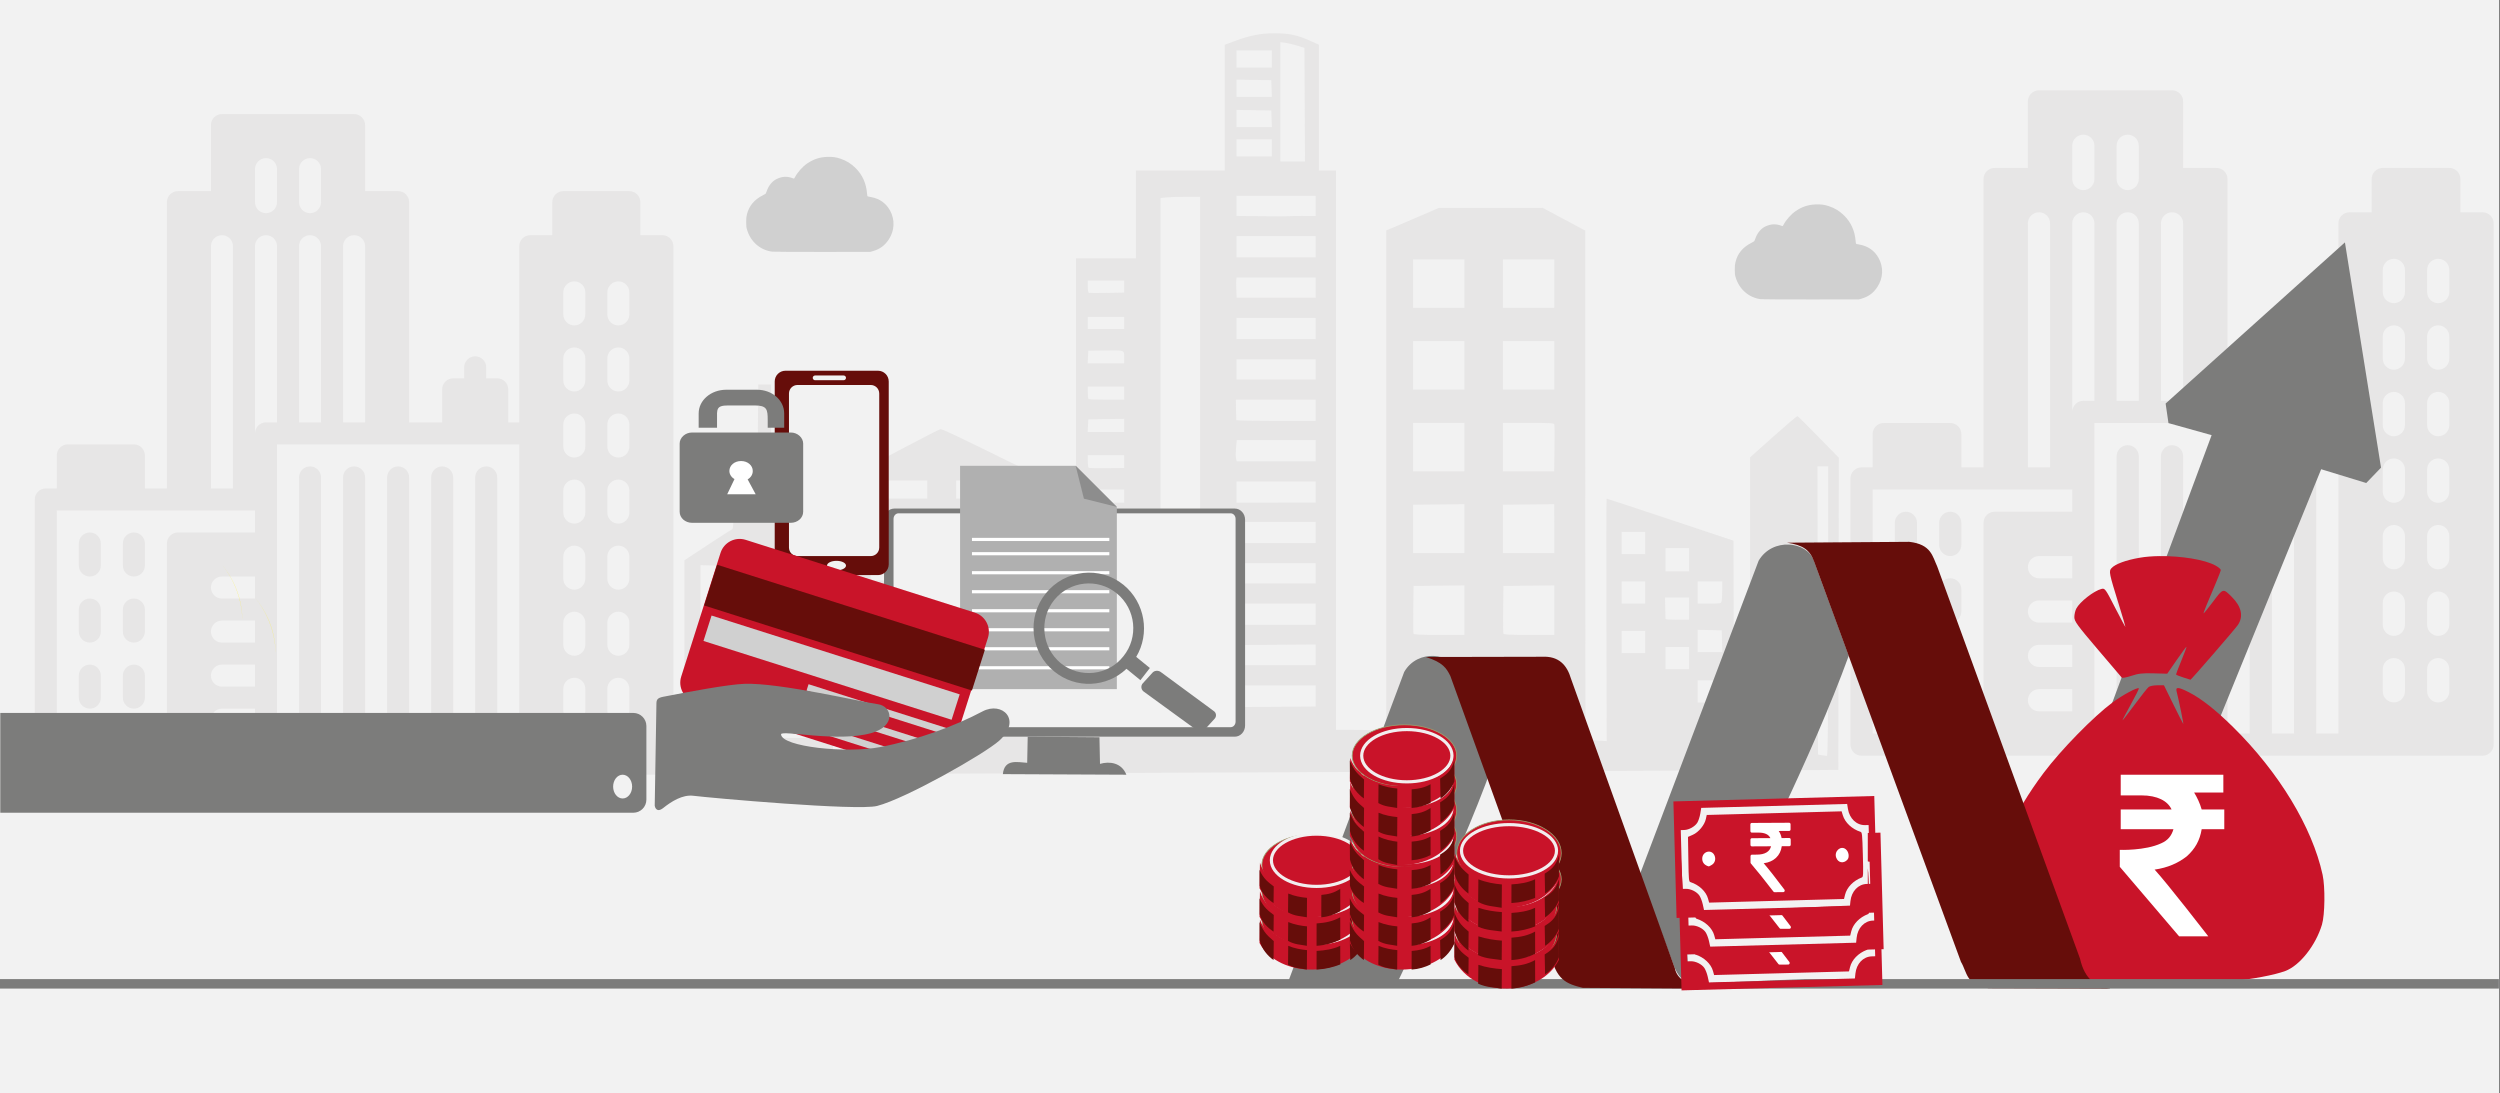
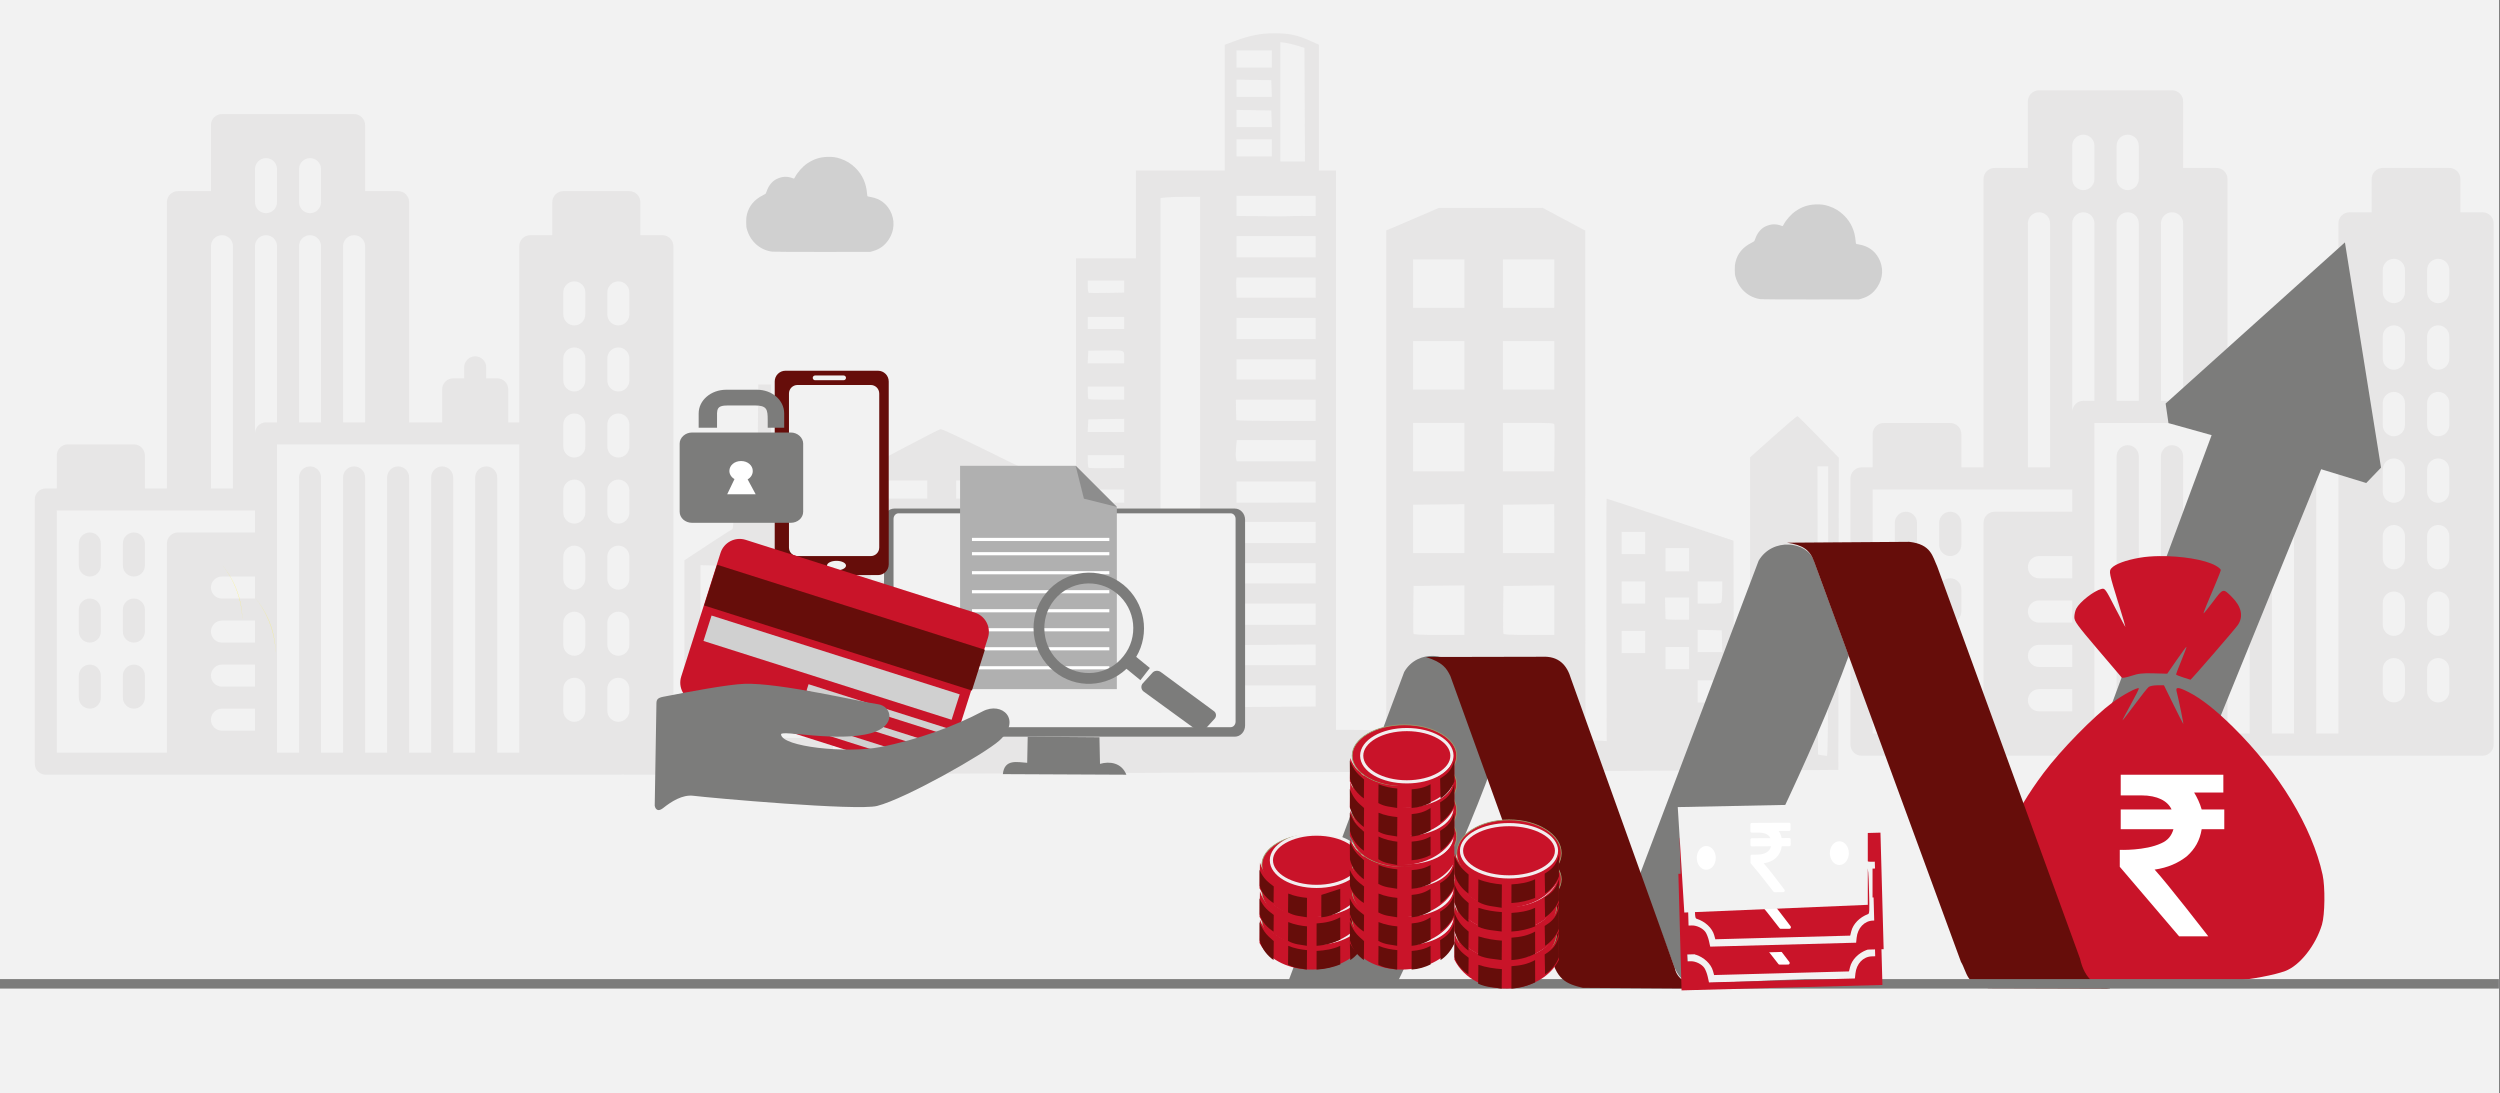
<svg xmlns="http://www.w3.org/2000/svg" width="526" height="230" overflow="hidden">
  <rect width="100%" height="100%" fill="#808080" stroke="none" />
  <defs>
    <clipPath id="clip0">
      <path d="M0 0 526 0 526 230 0 230Z" fill-rule="evenodd" clip-rule="evenodd" />
    </clipPath>
    <clipPath id="clip1">
      <path d="M387 18 527 18 527 160 387 160Z" fill-rule="evenodd" clip-rule="evenodd" />
    </clipPath>
    <clipPath id="clip2">
      <path d="M387 18 527 18 527 160 387 160Z" fill-rule="evenodd" clip-rule="evenodd" />
    </clipPath>
    <clipPath id="clip3">
      <path d="M387 18 527 18 527 160 387 160Z" fill-rule="evenodd" clip-rule="evenodd" />
    </clipPath>
    <clipPath id="clip4">
      <path d="M5 23 144 23 144 163 5 163Z" fill-rule="evenodd" clip-rule="evenodd" />
    </clipPath>
    <clipPath id="clip5">
      <path d="M5 23 144 23 144 163 5 163Z" fill-rule="evenodd" clip-rule="evenodd" />
    </clipPath>
    <clipPath id="clip6">
      <path d="M5 23 144 23 144 163 5 163Z" fill-rule="evenodd" clip-rule="evenodd" />
    </clipPath>
    <clipPath id="clip7">
      <path d="M365 43 396 43 396 64 365 64Z" fill-rule="evenodd" clip-rule="evenodd" />
    </clipPath>
    <clipPath id="clip8">
      <path d="M365 43 396 43 396 64 365 64Z" fill-rule="evenodd" clip-rule="evenodd" />
    </clipPath>
    <clipPath id="clip9">
      <path d="M365 43 396 43 396 64 365 64Z" fill-rule="evenodd" clip-rule="evenodd" />
    </clipPath>
    <clipPath id="clip10">
      <path d="M157 33 188 33 188 54 157 54Z" fill-rule="evenodd" clip-rule="evenodd" />
    </clipPath>
    <clipPath id="clip11">
      <path d="M157 33 188 33 188 54 157 54Z" fill-rule="evenodd" clip-rule="evenodd" />
    </clipPath>
    <clipPath id="clip12">
      <path d="M157 33 188 33 188 54 157 54Z" fill-rule="evenodd" clip-rule="evenodd" />
    </clipPath>
    <clipPath id="clip13">
      <path d="M353.129 183.856 395.393 182.704 396.064 207.259 353.8 208.411Z" fill-rule="evenodd" clip-rule="evenodd" />
    </clipPath>
    <clipPath id="clip14">
      <path d="M353.129 183.856 395.393 182.704 396.064 207.259 353.8 208.411Z" fill-rule="evenodd" clip-rule="evenodd" />
    </clipPath>
    <clipPath id="clip15">
      <path d="M353.129 183.856 395.393 182.704 396.064 207.259 353.8 208.411Z" fill-rule="evenodd" clip-rule="evenodd" />
    </clipPath>
    <clipPath id="clip16">
      <path d="M366 188 381 188 381 203 366 203Z" fill-rule="evenodd" clip-rule="evenodd" />
    </clipPath>
    <clipPath id="clip17">
      <path d="M366.913 188.396 380.204 188.33 380.277 202.928 366.986 202.995Z" fill-rule="evenodd" clip-rule="evenodd" />
    </clipPath>
    <clipPath id="clip18">
      <path d="M366.913 188.396 380.204 188.33 380.277 202.928 366.986 202.995Z" fill-rule="evenodd" clip-rule="evenodd" />
    </clipPath>
    <clipPath id="clip19">
      <path d="M353.385 176.328 395.649 175.176 396.32 199.732 354.056 200.884Z" fill-rule="evenodd" clip-rule="evenodd" />
    </clipPath>
    <clipPath id="clip20">
      <path d="M353.385 176.328 395.649 175.176 396.32 199.732 354.056 200.884Z" fill-rule="evenodd" clip-rule="evenodd" />
    </clipPath>
    <clipPath id="clip21">
      <path d="M353.385 176.328 395.649 175.176 396.32 199.732 354.056 200.884Z" fill-rule="evenodd" clip-rule="evenodd" />
    </clipPath>
    <clipPath id="clip22">
      <path d="M367 180 381 180 381 196 367 196Z" fill-rule="evenodd" clip-rule="evenodd" />
    </clipPath>
    <clipPath id="clip23">
      <path d="M367.169 180.869 380.46 180.802 380.533 195.4 367.242 195.467Z" fill-rule="evenodd" clip-rule="evenodd" />
    </clipPath>
    <clipPath id="clip24">
      <path d="M367.169 180.869 380.46 180.802 380.533 195.4 367.242 195.467Z" fill-rule="evenodd" clip-rule="evenodd" />
    </clipPath>
    <clipPath id="clip25">
      <path d="M352.083 168.618 394.346 167.466 395.018 192.021 352.754 193.173Z" fill-rule="evenodd" clip-rule="evenodd" />
    </clipPath>
    <clipPath id="clip26">
      <path d="M352.083 168.618 394.346 167.466 395.018 192.021 352.754 193.173Z" fill-rule="evenodd" clip-rule="evenodd" />
    </clipPath>
    <clipPath id="clip27">
      <path d="M352.083 168.618 394.346 167.466 395.018 192.021 352.754 193.173Z" fill-rule="evenodd" clip-rule="evenodd" />
    </clipPath>
    <clipPath id="clip28">
      <path d="M365 173 380 173 380 188 365 188Z" fill-rule="evenodd" clip-rule="evenodd" />
    </clipPath>
    <clipPath id="clip29">
      <path d="M365.867 173.158 379.157 173.092 379.231 187.69 365.94 187.757Z" fill-rule="evenodd" clip-rule="evenodd" />
    </clipPath>
    <clipPath id="clip30">
      <path d="M365.867 173.158 379.157 173.092 379.231 187.69 365.94 187.757Z" fill-rule="evenodd" clip-rule="evenodd" />
    </clipPath>
  </defs>
  <g clip-path="url(#clip0)">
    <rect x="0" y="0" width="525.239" height="230" fill="#FFFFFF" transform="scale(1.001 1)" />
    <rect x="0" y="0" width="525.239" height="230" fill="#F2F2F2" transform="scale(1.001 1)" />
    <g clip-path="url(#clip1)">
      <g clip-path="url(#clip2)">
        <g clip-path="url(#clip3)">
          <path d="M14 102.667C12.712 102.667 11.667 103.712 11.667 105L11.667 109.667C11.667 110.955 12.712 112 14 112 15.288 112 16.333 110.955 16.333 109.667L16.333 105C16.333 103.712 15.288 102.667 14 102.667Z" fill="#E7E6E6" transform="matrix(1 0 -0 1 387 19)" />
          <path d="M14 116.667C12.712 116.667 11.667 117.712 11.667 119L11.667 123.667C11.667 124.955 12.712 126 14 126 15.288 126 16.333 124.955 16.333 123.667L16.333 119C16.333 117.712 15.288 116.667 14 116.667Z" fill="#E7E6E6" transform="matrix(1 0 -0 1 387 19)" />
          <path d="M14 88.667C12.712 88.667 11.667 89.712 11.667 91L11.667 95.667C11.667 96.955 12.712 98 14 98 15.288 98 16.333 96.955 16.333 95.667L16.333 91C16.333 89.712 15.288 88.667 14 88.667Z" fill="#E7E6E6" transform="matrix(1 0 -0 1 387 19)" />
          <path d="M23.333 102.667C22.045 102.667 21 103.712 21 105L21 109.667C21 110.955 22.045 112 23.333 112 24.621 112 25.666 110.955 25.666 109.667L25.666 105C25.667 103.712 24.621 102.667 23.333 102.667Z" fill="#E7E6E6" transform="matrix(1 0 -0 1 387 19)" />
          <path d="M23.333 88.667C22.045 88.667 21 89.712 21 91L21 95.667C21 96.955 22.045 98 23.333 98 24.621 98 25.666 96.955 25.666 95.667L25.666 91C25.667 89.712 24.621 88.667 23.333 88.667Z" fill="#E7E6E6" transform="matrix(1 0 -0 1 387 19)" />
          <path d="M23.333 116.667C22.045 116.667 21 117.712 21 119L21 123.667C21 124.955 22.045 126 23.333 126 24.621 126 25.666 124.955 25.666 123.667L25.666 119C25.667 117.712 24.621 116.667 23.333 116.667Z" fill="#E7E6E6" transform="matrix(1 0 -0 1 387 19)" />
          <path d="M135.333 25.667 130.666 25.667 130.666 18.667C130.666 17.379 129.621 16.334 128.333 16.334L114.333 16.334C113.045 16.334 112 17.379 112 18.667L112 25.667 107.333 25.667C106.045 25.667 105 26.712 105 28L105 65.333 102.667 65.333 102.667 58.333C102.667 57.045 101.621 56 100.334 56L98 56 98 53.667C98 52.379 96.955 51.334 95.667 51.334 94.379 51.334 93.334 52.379 93.334 53.667L93.334 56 91 56C89.712 56 88.667 57.045 88.667 58.333L88.667 65.333 81.667 65.333 81.667 18.667C81.667 17.379 80.621 16.334 79.334 16.334L72.334 16.334 72.334 2.334C72.333 1.045 71.288 0 70 0L42 0C40.712 0 39.667 1.045 39.667 2.333L39.667 16.333 32.667 16.333C31.379 16.333 30.334 17.379 30.334 18.666L30.334 79.333 25.667 79.333 25.667 72.333C25.667 71.045 24.621 70 23.334 70L9.334 70C8.046 70 7 71.045 7 72.333L7 79.333 4.667 79.333C3.379 79.333 2.334 80.379 2.334 81.666L2.334 137.666C2.334 138.954 3.379 140 4.667 140L32.667 140 51.334 140 107.334 140 135.334 140C136.622 140 137.667 138.954 137.667 137.666L137.667 28C137.667 26.712 136.621 25.667 135.333 25.667ZM67.667 28C67.667 26.712 68.712 25.667 70 25.667 71.288 25.667 72.333 26.712 72.333 28L72.333 65.333 67.666 65.333 67.666 28ZM58.333 11.667C58.333 10.379 59.379 9.334 60.666 9.334 61.954 9.334 63 10.379 63 11.667L63 18.667C63 19.955 61.954 21 60.666 21 59.379 21 58.333 19.955 58.333 18.667L58.333 11.667ZM58.333 28C58.333 26.712 59.379 25.667 60.666 25.667 61.954 25.667 63 26.712 63 28L63 65.333 58.333 65.333 58.333 28ZM49 11.667C49 10.379 50.045 9.334 51.333 9.334 52.621 9.334 53.666 10.379 53.666 11.667L53.666 18.667C53.666 19.955 52.621 21 51.333 21 50.045 21 49 19.955 49 18.667L49 11.667ZM39.667 28C39.667 26.712 40.712 25.667 42 25.667 43.288 25.667 44.333 26.712 44.333 28L44.333 79.333 39.666 79.333 39.666 28ZM49 130.667 42 130.667C40.712 130.667 39.667 129.621 39.667 128.334 39.667 127.046 40.712 126 42 126L49 126 49 130.667ZM49 121.333 42 121.333C40.712 121.333 39.667 120.288 39.667 119 39.667 117.712 40.712 116.667 42 116.667L49 116.667 49 121.333ZM49 112 42 112C40.712 112 39.667 110.955 39.667 109.667 39.667 108.379 40.712 107.334 42 107.334L49 107.334 49 112ZM49 102.667 42 102.667C40.712 102.667 39.667 101.621 39.667 100.334 39.667 99.046 40.712 98 42 98L49 98 49 102.667ZM49 88.667 32.667 88.667C31.379 88.667 30.334 89.712 30.334 91L30.334 135.333 7 135.333 7 84 9.333 84 23.333 84 32.666 84 42 84 49 84 49 88.667ZM49 67.667 49 28C49 26.712 50.045 25.667 51.333 25.667 52.621 25.667 53.666 26.712 53.666 28L53.666 65.333 51.333 65.333C50.045 65.333 49 66.379 49 67.667ZM105 135.333 100.333 135.333 100.333 77C100.333 75.712 99.288 74.667 98 74.667 96.712 74.667 95.667 75.712 95.667 77L95.667 135.333 91 135.333 91 77C91 75.712 89.955 74.667 88.667 74.667 87.379 74.667 86.334 75.712 86.334 77L86.334 135.333 81.667 135.333 81.667 77C81.667 75.712 80.621 74.667 79.334 74.667 78.046 74.667 77 75.712 77 77L77 135.333 72.334 135.333 72.334 77C72.334 75.712 71.288 74.667 70 74.667 68.712 74.667 67.667 75.712 67.667 77L67.667 135.333 63 135.333 63 77C63 75.712 61.955 74.667 60.667 74.667 59.379 74.667 58.334 75.712 58.334 77L58.334 135.333 53.667 135.333 53.667 128.333 53.667 119 53.667 109.667 53.667 100.334 53.667 91 53.667 81.667 53.667 70 60.667 70 70 70 79.333 70 91 70 100.333 70 105 70 105 135.333ZM119 126.455C119 127.743 117.955 128.788 116.667 128.788 115.379 128.788 114.334 127.743 114.334 126.455L114.334 121.788C114.334 120.5 115.379 119.455 116.667 119.455 117.955 119.455 119 120.5 119 121.788L119 126.455ZM119 112.455C119 113.743 117.955 114.788 116.667 114.788 115.379 114.788 114.334 113.743 114.334 112.455L114.334 107.788C114.334 106.5 115.379 105.455 116.667 105.455 117.955 105.455 119 106.5 119 107.788L119 112.455ZM119 98.455C119 99.743 117.955 100.788 116.667 100.788 115.379 100.788 114.334 99.743 114.334 98.455L114.334 93.788C114.334 92.5 115.379 91.455 116.667 91.455 117.955 91.455 119 92.5 119 93.788L119 98.455ZM119 84.455C119 85.743 117.955 86.788 116.667 86.788 115.379 86.788 114.334 85.743 114.334 84.455L114.334 79.788C114.334 78.5 115.379 77.455 116.667 77.455 117.955 77.455 119 78.5 119 79.788L119 84.455ZM119 70.455C119 71.743 117.955 72.788 116.667 72.788 115.379 72.788 114.334 71.743 114.334 70.455L114.334 65.788C114.334 64.5 115.379 63.455 116.667 63.455 117.955 63.455 119 64.5 119 65.788L119 70.455ZM119 56.455C119 57.743 117.955 58.788 116.667 58.788 115.379 58.788 114.334 57.743 114.334 56.455L114.334 51.788C114.334 50.5 115.379 49.455 116.667 49.455 117.955 49.455 119 50.5 119 51.788L119 56.455ZM119 42.455C119 43.743 117.955 44.788 116.667 44.788 115.379 44.788 114.334 43.743 114.334 42.455L114.334 37.788C114.334 36.5 115.379 35.455 116.667 35.455 117.955 35.455 119 36.5 119 37.788L119 42.455ZM128.333 126.455C128.333 127.743 127.288 128.788 126 128.788 124.712 128.788 123.667 127.743 123.667 126.455L123.667 121.788C123.667 120.5 124.712 119.455 126 119.455 127.288 119.455 128.333 120.5 128.333 121.788L128.333 126.455ZM128.333 112.455C128.333 113.743 127.288 114.788 126 114.788 124.712 114.788 123.667 113.743 123.667 112.455L123.667 107.788C123.667 106.5 124.712 105.455 126 105.455 127.288 105.455 128.333 106.5 128.333 107.788L128.333 112.455ZM128.333 98.455C128.333 99.743 127.288 100.788 126 100.788 124.712 100.788 123.667 99.743 123.667 98.455L123.667 93.788C123.667 92.5 124.712 91.455 126 91.455 127.288 91.455 128.333 92.5 128.333 93.788L128.333 98.455ZM128.333 84.455C128.333 85.743 127.288 86.788 126 86.788 124.712 86.788 123.667 85.743 123.667 84.455L123.667 79.788C123.667 78.5 124.712 77.455 126 77.455 127.288 77.455 128.333 78.5 128.333 79.788L128.333 84.455ZM128.333 70.455C128.333 71.743 127.288 72.788 126 72.788 124.712 72.788 123.667 71.743 123.667 70.455L123.667 65.788C123.667 64.5 124.712 63.455 126 63.455 127.288 63.455 128.333 64.5 128.333 65.788L128.333 70.455ZM128.333 56.455C128.333 57.743 127.288 58.788 126 58.788 124.712 58.788 123.667 57.743 123.667 56.455L123.667 51.788C123.667 50.5 124.712 49.455 126 49.455 127.288 49.455 128.333 50.5 128.333 51.788L128.333 56.455ZM128.333 42.455C128.333 43.743 127.288 44.788 126 44.788 124.712 44.788 123.667 43.743 123.667 42.455L123.667 37.788C123.667 36.5 124.712 35.455 126 35.455 127.288 35.455 128.333 36.5 128.333 37.788L128.333 42.455Z" fill="#E7E6E6" transform="matrix(1 0 -0 1 387 19)" />
        </g>
      </g>
    </g>
    <path d="M0 156 0 133.443 0 110.886 4.873 107.67C7.554 105.9 9.881 104.405 10.046 104.345 10.288 104.257 10.345 102.673 10.345 96.089L10.345 87.941 12.875 87.881 15.405 87.821 15.464 80.865 15.524 73.909 16.87 73.909 18.216 73.909 18.216 80.918 18.216 87.927 19.903 87.927 21.59 87.927 21.599 96.051 21.608 104.175 26.434 107.552 31.26 110.928 31.26 131.032 31.26 151.135 33.565 150.878C34.833 150.737 35.895 150.612 35.925 150.602 35.956 150.592 36.006 137.517 36.038 121.547L36.095 92.509 38.569 91.208C39.929 90.491 43.813 88.445 47.198 86.66 50.584 84.874 53.54 83.367 53.766 83.311 54.138 83.22 56.632 84.4 70.166 91.067 71.712 91.829 73.003 92.471 73.036 92.494 73.069 92.516 73.093 104.935 73.091 120.091L73.086 147.647 77.641 147.496C80.147 147.413 82.223 147.324 82.255 147.299 82.287 147.273 82.312 124.777 82.312 97.306L82.31 47.36 88.607 47.36 94.903 47.36 94.903 38.12 94.903 28.881 104.236 28.881 113.569 28.881 113.569 15.652 113.569 2.423 115.68 1.637C118.89 0.441 121.147-0.002 124.026 0 127.044 0 128.796 0.364 131.391 1.524L133.359 2.402 133.359 15.642 133.359 28.881 135.158 28.881 136.957 28.881 136.957 87.715 136.957 146.549 140.184 146.549C141.958 146.549 144.336 146.61 145.469 146.686L147.527 146.824 147.527 94.147 147.527 41.469 148.595 41.035C149.183 40.797 151.666 39.733 154.114 38.671L158.563 36.74 169.487 36.74 180.41 36.74 184.877 39.129 189.344 41.519 189.35 95.025C189.353 124.453 189.382 148.553 189.412 148.58 189.443 148.607 190.456 148.698 191.663 148.782L193.857 148.936 193.8 123.423C193.768 109.391 193.785 97.909 193.837 97.909 193.931 97.909 199.125 99.629 213.419 104.393L220.503 106.754 220.561 129.183 220.618 151.613 221.235 151.727C221.575 151.791 222.333 151.904 222.921 151.98L223.99 152.119 223.99 120.675 223.99 89.231 228.874 84.86C231.56 82.455 233.847 80.517 233.957 80.552 234.067 80.586 236.066 82.57 238.402 84.961L242.648 89.308 242.594 122.15 242.543 154.992M240.406 121.592 240.406 91.114 239.282 91.114 238.155 91.114 238.214 121.433 238.27 151.753 239.057 151.884C239.491 151.956 239.97 152.028 240.125 152.043 240.35 152.066 240.406 145.849 240.406 121.592ZM8.605 131.506 8.552 112.035 5.963 111.975 3.374 111.914 3.374 131.454 3.374 150.993 5.454 151.054C6.598 151.087 7.787 151.083 8.096 151.045L8.658 150.977 8.605 131.506ZM28.786 146.761 28.786 145.275 21.702 145.275 14.618 145.275 14.618 146.761 14.618 148.248 21.702 148.248 28.786 148.248ZM50.881 145.705C50.974 145.705 51.05 144.839 51.05 143.788L51.05 141.876 45.111 141.876 39.171 141.876 39.014 143.664C38.927 144.647 38.908 145.531 38.972 145.628 39.056 145.757 47.275 145.809 50.881 145.705ZM69.041 143.788 69.041 141.876 63.082 141.876 57.122 141.876 57.122 143.788 57.122 145.699 63.082 145.699 69.041 145.699ZM108.397 89.84 108.397 34.404 105.417 34.404C103.778 34.404 101.906 34.466 101.257 34.54L100.076 34.674 100.076 89.973 100.076 145.273 104.236 145.273 108.397 145.273 108.397 89.837ZM182.889 142.696C182.946 142.133 182.943 139.806 182.883 137.526L182.773 133.381 177.406 133.381 172.04 133.381 172.04 138.465 172.04 143.55 172.883 143.616C173.347 143.652 175.765 143.691 178.256 143.701L182.785 143.721 182.889 142.696ZM163.944 138.478 163.944 133.381 158.547 133.381 153.149 133.381 153.149 138.478 153.149 143.575 158.547 143.575 163.944 143.575ZM92.43 140.592 92.43 139.328 88.607 139.328 84.783 139.328 84.783 140.567C84.783 141.248 84.825 141.845 84.877 141.894 84.927 141.943 86.648 141.954 88.699 141.92L92.43 141.857ZM132.684 139.429 132.684 137.204 124.378 137.204 116.071 137.204 116.001 139.487 115.931 141.77 124.308 141.712 132.684 141.654ZM28.786 139.965 28.786 138.478 21.702 138.478 14.618 138.478 14.618 139.965 14.618 141.451 21.702 141.451 28.786 141.451ZM218.001 140.337C218.075 140.073 218.138 139.022 218.139 138L218.143 136.141 215.557 136.141 212.971 136.141 212.971 138.478 212.971 140.814 215.418 140.814C217.766 140.814 217.871 140.795 218.001 140.337ZM51.05 136.991 51.05 135.08 45.09 135.08 39.131 135.08 39.131 136.991 39.131 138.903 45.09 138.903 51.05 138.903ZM69.041 136.991 69.041 135.08 63.082 135.08 57.122 135.08 57.122 136.991 57.122 138.903 63.082 138.903 69.041 138.903ZM92.43 133.694 92.43 132.308 88.663 132.367 84.896 132.425 84.829 133.753 84.761 135.08 88.596 135.08 92.43 135.08ZM28.786 133.039C28.786 131.653 28.736 131.442 28.43 131.552 28.235 131.623 25.047 131.681 21.346 131.681L14.618 131.681 14.618 133.168 14.618 134.655 21.702 134.655 28.786 134.655ZM211.171 131.469 211.171 129.133 208.697 129.133 206.223 129.133 206.223 131.469 206.223 133.805 208.697 133.805 211.171 133.805ZM132.684 130.779 132.685 128.602 124.364 128.66 116.043 128.718 116.043 130.837 116.043 132.956 124.364 132.956 132.684 132.956ZM51.05 128.92 51.05 127.009 45.09 127.009 39.131 127.009 39.131 128.92 39.131 130.832 45.09 130.832 51.05 130.832ZM69.041 128.92 69.041 127.009 63.082 127.009 57.122 127.009 57.122 128.92 57.122 130.832 63.082 130.832 69.041 130.832ZM201.95 128.07 201.95 125.734 199.477 125.734 197.003 125.734 197.003 128.07 197.003 130.407 199.477 130.407 201.95 130.407ZM218.094 127.911 218.03 125.628 215.5 125.568 212.97 125.508 212.97 127.851 212.97 130.194 215.564 130.194 218.158 130.194ZM28.786 127.221 28.786 125.734 21.702 125.734 14.618 125.734 14.618 127.221 14.618 128.708 21.702 128.708 28.786 128.708ZM92.43 126.159 92.43 124.885 88.607 124.885 84.783 124.885 84.783 126.159 84.783 127.433 88.607 127.433 92.43 127.433ZM163.944 121.376 163.944 116.169 158.603 116.225 153.262 116.283 153.201 121.163C153.168 123.847 153.19 126.165 153.251 126.314 153.335 126.521 154.578 126.584 158.652 126.584L163.944 126.584ZM182.835 121.376 182.835 116.169 177.494 116.225 172.153 116.283 172.092 121.163C172.059 123.847 172.081 126.165 172.141 126.314 172.226 126.521 173.469 126.584 177.543 126.584L182.835 126.584ZM132.684 122.23 132.684 120 124.364 120 116.043 120 116.043 122.23 116.043 124.46 124.364 124.46 132.684 124.46ZM51.003 121.866 51.067 120.015 45.942 119.954C43.124 119.92 40.438 119.927 39.974 119.969L39.131 120.044 39.131 121.937 39.131 123.83 45.034 123.772 50.938 123.716 51.002 121.865ZM69.041 121.91 69.041 119.999 63.082 119.999 57.122 119.999 57.122 121.91 57.122 123.822 63.082 123.822 69.041 123.822ZM211.171 121.061 211.171 118.725 208.641 118.725 206.111 118.725 206.159 120.902C206.185 122.099 206.211 123.151 206.215 123.238 206.22 123.326 207.337 123.397 208.697 123.397L211.171 123.397ZM28.786 120.424 28.786 118.937 21.702 118.937 14.618 118.937 14.618 120.424 14.618 121.91 21.702 121.91 28.786 121.91ZM92.43 118.937 92.43 117.663 88.607 117.663 84.783 117.663 84.783 118.937 84.783 120.212 88.607 120.212 92.43 120.212ZM201.95 117.663 201.95 115.326 199.477 115.326 197.003 115.326 197.003 117.663 197.003 119.999 199.477 119.999 201.95 119.999ZM218.001 119.521C218.075 119.258 218.138 118.207 218.139 117.185L218.143 115.326 215.557 115.326 212.971 115.326 212.971 117.663 212.971 119.999 215.418 119.999C217.766 119.999 217.871 119.98 218.001 119.521ZM132.684 113.627 132.684 111.503 124.364 111.503 116.043 111.503 116.043 113.627 116.043 115.751 124.364 115.751 132.684 115.751ZM28.74 113.468 28.806 111.928 21.712 111.928 14.618 111.928 14.618 113.524 14.618 115.12 21.646 115.064 28.674 115.008ZM51.05 113.203 51.05 111.291 45.09 111.291 39.131 111.291 39.131 113.203 39.131 115.114 45.09 115.114 51.05 115.114ZM69.041 113.203 69.041 111.291 63.082 111.291 57.122 111.291 57.122 113.203 57.122 115.114 63.082 115.114 69.041 115.114ZM211.171 110.76 211.171 108.317 208.697 108.317 206.223 108.317 206.223 110.76 206.223 113.203 208.697 113.203 211.171 113.203ZM92.43 111.397 92.43 110.017 88.607 110.017 84.783 110.017 84.783 111.397 84.783 112.778 88.607 112.778 92.43 112.778ZM201.95 107.256 201.95 104.919 199.477 104.919 197.003 104.919 197.003 107.256 197.003 109.592 199.477 109.592 201.95 109.592ZM163.944 104.229 163.944 99.078 158.547 99.138 153.149 99.199 153.149 104.289 153.149 109.379 158.547 109.379 163.944 109.379ZM182.835 104.229 182.836 99.078 177.438 99.138 172.04 99.199 172.04 104.289 172.04 109.379 177.437 109.379 182.835 109.379ZM132.684 105.025 132.684 102.795 124.364 102.795 116.043 102.795 116.043 105.025 116.043 107.256 124.364 107.256 132.684 107.256ZM51.05 104.707 51.05 102.795 45.09 102.795 39.131 102.795 39.131 104.707 39.131 106.619 45.09 106.619 51.05 106.619ZM69.041 104.707 69.041 102.795 63.082 102.795 57.122 102.795 57.122 104.707 57.122 106.619 63.082 106.619 69.041 106.619ZM92.43 104.942C92.43 104.123 92.333 103.664 92.149 103.615 91.994 103.573 90.274 103.567 88.325 103.603L84.783 103.666 84.783 104.93 84.783 106.194 88.607 106.194 92.43 106.194 92.43 104.942ZM92.43 97.379 92.43 95.998 88.607 95.998 84.783 95.998 84.783 97.237C84.783 97.919 84.851 98.54 84.933 98.618 85.016 98.696 86.736 98.76 88.756 98.76L92.43 98.76ZM132.684 96.519 132.684 94.299 124.364 94.299 116.043 94.299 116.043 96.534 116.043 98.769 124.364 98.755 132.684 98.74ZM51.05 95.998 51.05 94.087 45.09 94.087 39.131 94.087 39.131 95.998 39.131 97.91 45.09 97.91 51.05 97.91ZM69.041 95.998 69.041 94.087 63.082 94.087 57.122 94.087 57.122 95.998 57.122 97.91 63.082 97.91 69.041 97.91ZM163.944 87.078 163.944 81.98 158.547 81.98 153.149 81.98 153.149 87.078 153.149 92.175 158.547 92.175 163.944 92.175ZM182.883 87.45C182.918 84.851 182.91 82.556 182.865 82.352 182.789 82.011 182.346 81.98 177.412 81.98L172.04 81.98 172.04 87.078 172.04 92.175 177.429 92.175 182.818 92.175 182.883 87.45ZM92.43 90.119 92.43 88.777 88.607 88.777 84.783 88.777 84.783 90.016C84.783 90.697 84.857 91.325 84.948 91.41 85.039 91.496 86.759 91.543 88.771 91.514L92.43 91.462ZM132.684 87.821 132.684 85.591 124.393 85.591 116.101 85.591 115.947 87.259C115.862 88.177 115.86 89.18 115.943 89.489L116.092 90.051 124.389 90.051 132.685 90.051 132.685 87.821ZM92.43 82.506 92.43 81.121 88.663 81.179 84.896 81.238 84.829 82.565 84.761 83.893 88.596 83.893 92.43 83.893ZM132.684 79.325 132.684 77.095 124.3 77.095 115.914 77.095 115.941 79.166C115.956 80.305 115.985 81.309 116.005 81.397 116.026 81.484 119.787 81.556 124.364 81.556L132.684 81.556ZM92.43 75.715 92.43 74.334 88.607 74.334 84.783 74.334 84.783 75.573C84.783 76.255 84.851 76.876 84.933 76.954 85.016 77.032 86.736 77.095 88.756 77.095L92.43 77.095ZM163.944 69.874 163.944 64.776 158.547 64.776 153.149 64.776 153.149 69.874 153.149 74.971 158.547 74.971 163.944 74.971ZM182.835 69.874 182.835 64.776 177.437 64.776 172.04 64.776 172.04 69.874 172.04 74.971 177.437 74.971 182.835 74.971ZM132.684 70.723 132.684 68.6 124.364 68.6 116.043 68.6 116.043 70.723 116.043 72.847 124.364 72.847 132.684 72.847ZM92.43 68.179C92.43 66.622 92.593 66.677 88.157 66.745L84.896 66.794 84.829 68.122 84.761 69.449 88.596 69.449 92.43 69.449ZM132.684 62.121 132.684 59.892 124.364 59.892 116.043 59.892 116.043 62.121 116.043 64.352 124.364 64.352 132.684 64.352ZM92.43 60.953 92.43 59.679 88.607 59.679 84.783 59.679 84.783 60.953 84.783 62.228 88.607 62.228 92.43 62.228ZM163.944 52.67 163.944 47.572 158.547 47.572 153.149 47.572 153.149 52.67 153.149 57.767 158.547 57.767 163.944 57.767ZM182.835 52.67 182.835 47.572 177.437 47.572 172.04 47.572 172.04 52.67 172.04 57.767 177.437 57.767 182.835 57.767ZM132.684 53.519 132.684 51.395 124.379 51.395 116.074 51.395 116.003 51.873C115.963 52.136 115.964 53.092 116.005 53.997L116.078 55.643 124.381 55.643 132.685 55.643 132.685 53.519ZM92.43 53.297 92.43 52.033 88.607 52.033 84.783 52.033 84.783 53.289C84.783 53.981 84.883 54.578 85.005 54.617 85.127 54.655 86.847 54.66 88.828 54.625L92.43 54.561ZM132.684 44.917 132.684 42.687 124.364 42.687 116.043 42.687 116.043 44.917 116.043 47.148 124.364 47.148 132.684 47.148ZM130.005 38.44 132.684 38.44 132.684 36.315 132.684 34.191 124.364 34.191 116.043 34.191 116.043 36.312 116.043 38.432 121.384 38.49C124.322 38.522 126.86 38.524 127.025 38.49 127.189 38.46 128.531 38.435 130.005 38.435ZM130.381 15.023 130.324 3.076 128.862 2.617C128.058 2.363 126.919 2.09 126.332 2.008L125.264 1.859 125.264 14.415 125.264 26.97 127.851 26.97 130.439 26.97ZM123.464 24.103 123.464 22.297 119.754 22.297 116.043 22.297 116.043 24.103 116.043 25.908 119.754 25.908 123.464 25.908ZM123.417 17.996 123.352 16.244 119.698 16.186 116.043 16.127 116.043 17.938 116.043 19.748 119.763 19.748 123.482 19.748ZM123.417 11.624 123.352 9.872 119.698 9.813 116.043 9.755 116.043 11.566 116.043 13.376 119.763 13.376 123.482 13.376ZM123.464 5.412 123.464 3.607 119.754 3.607 116.043 3.607 116.043 5.412 116.043 7.217 119.754 7.217 123.464 7.217Z" fill="#E7E6E6" fill-rule="evenodd" transform="matrix(1.001 0 -0 1 144 7)" />
    <g clip-path="url(#clip4)">
      <g clip-path="url(#clip5)">
        <g clip-path="url(#clip6)">
          <path d="M13.9 101.934C12.621 101.934 11.583 102.972 11.583 104.25L11.583 108.884C11.583 110.162 12.621 111.2 13.9 111.2 15.179 111.2 16.217 110.162 16.217 108.884L16.217 104.25C16.217 102.972 15.179 101.934 13.9 101.934Z" fill="#E7E6E6" transform="matrix(1 0 -0 1 5 24)" />
          <path d="M13.9 115.834C12.621 115.834 11.583 116.872 11.583 118.15L11.583 122.784C11.583 124.062 12.621 125.1 13.9 125.1 15.179 125.1 16.217 124.062 16.217 122.784L16.217 118.15C16.217 116.872 15.179 115.834 13.9 115.834Z" fill="#E7E6E6" transform="matrix(1 0 -0 1 5 24)" />
          <path d="M13.9 88.034C12.621 88.034 11.583 89.072 11.583 90.35L11.583 94.984C11.583 96.262 12.621 97.3 13.9 97.3 15.179 97.3 16.217 96.262 16.217 94.984L16.217 90.35C16.217 89.072 15.179 88.034 13.9 88.034Z" fill="#E7E6E6" transform="matrix(1 0 -0 1 5 24)" />
          <path d="M23.167 101.934C21.888 101.934 20.85 102.972 20.85 104.25L20.85 108.884C20.85 110.162 21.888 111.2 23.167 111.2 24.445 111.2 25.483 110.162 25.483 108.884L25.483 104.25C25.483 102.972 24.445 101.934 23.167 101.934Z" fill="#E7E6E6" transform="matrix(1 0 -0 1 5 24)" />
          <path d="M23.167 88.034C21.888 88.034 20.85 89.072 20.85 90.35L20.85 94.984C20.85 96.262 21.888 97.3 23.167 97.3 24.445 97.3 25.483 96.262 25.483 94.984L25.483 90.35C25.483 89.072 24.445 88.034 23.167 88.034Z" fill="#E7E6E6" transform="matrix(1 0 -0 1 5 24)" />
          <path d="M23.167 115.834C21.888 115.834 20.85 116.872 20.85 118.15L20.85 122.784C20.85 124.062 21.888 125.1 23.167 125.1 24.445 125.1 25.483 124.062 25.483 122.784L25.483 118.15C25.483 116.872 24.445 115.834 23.167 115.834Z" fill="#E7E6E6" transform="matrix(1 0 -0 1 5 24)" />
          <path d="M134.367 25.483 129.733 25.483 129.733 18.533C129.733 17.255 128.695 16.217 127.417 16.217L113.517 16.217C112.238 16.217 111.2 17.255 111.2 18.533L111.2 25.483 106.567 25.483C105.288 25.483 104.25 26.521 104.25 27.8L104.25 64.867 101.933 64.867 101.933 57.917C101.933 56.638 100.896 55.6 99.617 55.6L97.3 55.6 97.3 53.283C97.3 52.005 96.262 50.967 94.983 50.967 93.705 50.967 92.667 52.005 92.667 53.283L92.667 55.6 90.35 55.6C89.071 55.6 88.033 56.638 88.033 57.917L88.033 64.867 81.083 64.867 81.083 18.533C81.083 17.255 80.046 16.217 78.767 16.217L71.817 16.217 71.817 2.317C71.817 1.038 70.779 0 69.5 0L41.7 0C40.421 0 39.383 1.038 39.383 2.317L39.383 16.217 32.433 16.217C31.155 16.217 30.117 17.255 30.117 18.533L30.117 78.767 25.483 78.767 25.483 71.817C25.483 70.538 24.445 69.5 23.167 69.5L9.267 69.5C7.988 69.5 6.95 70.538 6.95 71.817L6.95 78.767 4.634 78.767C3.355 78.767 2.317 79.805 2.317 81.083L2.317 136.683C2.317 137.962 3.355 139 4.634 139L32.434 139 50.967 139 106.567 139 134.367 139C135.646 139 136.684 137.962 136.684 136.683L136.684 27.8C136.683 26.521 135.646 25.483 134.367 25.483ZM67.183 27.8C67.183 26.521 68.221 25.483 69.5 25.483 70.779 25.483 71.817 26.521 71.817 27.8L71.817 64.867 67.183 64.867 67.183 27.8ZM57.917 11.583C57.917 10.305 58.955 9.267 60.233 9.267 61.512 9.267 62.55 10.305 62.55 11.583L62.55 18.533C62.55 19.812 61.512 20.85 60.233 20.85 58.955 20.85 57.917 19.812 57.917 18.533L57.917 11.583ZM57.917 27.8C57.917 26.521 58.955 25.483 60.233 25.483 61.512 25.483 62.55 26.521 62.55 27.8L62.55 64.867 57.916 64.867 57.916 27.8ZM48.65 11.583C48.65 10.305 49.688 9.267 50.967 9.267 52.245 9.267 53.283 10.305 53.283 11.583L53.283 18.533C53.283 19.812 52.245 20.85 50.967 20.85 49.688 20.85 48.65 19.812 48.65 18.533L48.65 11.583ZM39.383 27.8C39.383 26.521 40.421 25.483 41.7 25.483 42.979 25.483 44.017 26.521 44.017 27.8L44.017 78.767 39.383 78.767 39.383 27.8ZM48.65 129.733 41.7 129.733C40.421 129.733 39.383 128.696 39.383 127.417 39.383 126.138 40.421 125.1 41.7 125.1L48.65 125.1 48.65 129.733ZM48.65 120.467 41.7 120.467C40.421 120.467 39.383 119.429 39.383 118.15 39.383 116.871 40.421 115.833 41.7 115.833L48.65 115.833 48.65 120.467ZM48.65 111.2 41.7 111.2C40.421 111.2 39.383 110.162 39.383 108.883 39.383 107.605 40.421 106.567 41.7 106.567L48.65 106.567 48.65 111.2ZM48.65 101.933 41.7 101.933C40.421 101.933 39.383 100.896 39.383 99.617 39.383 98.338 40.421 97.3 41.7 97.3L48.65 97.3 48.65 101.933ZM48.65 88.033 32.433 88.033C31.155 88.033 30.117 89.071 30.117 90.35L30.117 134.367 6.95 134.367 6.95 83.4 9.267 83.4 23.167 83.4 32.433 83.4 41.7 83.4 48.65 83.4 48.65 88.033ZM48.65 67.183 48.65 27.8C48.65 26.521 49.688 25.483 50.967 25.483 52.245 25.483 53.283 26.521 53.283 27.8L53.283 64.867 50.967 64.867C49.688 64.867 48.65 65.904 48.65 67.183ZM104.25 134.367 99.617 134.367 99.617 76.45C99.617 75.171 98.579 74.133 97.3 74.133 96.021 74.133 94.983 75.171 94.983 76.45L94.983 134.367 90.35 134.367 90.35 76.45C90.35 75.171 89.312 74.133 88.033 74.133 86.755 74.133 85.717 75.171 85.717 76.45L85.717 134.367 81.083 134.367 81.083 76.45C81.083 75.171 80.046 74.133 78.767 74.133 77.488 74.133 76.45 75.171 76.45 76.45L76.45 134.367 71.817 134.367 71.817 76.45C71.817 75.171 70.779 74.133 69.5 74.133 68.222 74.133 67.184 75.171 67.184 76.45L67.184 134.367 62.55 134.367 62.55 76.45C62.55 75.171 61.512 74.133 60.233 74.133 58.955 74.133 57.917 75.171 57.917 76.45L57.917 134.367 53.283 134.367 53.283 127.417 53.283 118.15 53.283 108.883 53.283 99.617 53.283 90.35 53.283 81.083 53.283 69.5 60.233 69.5 69.5 69.5 78.767 69.5 90.35 69.5 99.617 69.5 104.25 69.5 104.25 134.367ZM118.15 125.552C118.15 126.83 117.112 127.868 115.833 127.868 114.555 127.868 113.517 126.83 113.517 125.552L113.517 120.918C113.517 119.64 114.555 118.602 115.833 118.602 117.112 118.602 118.15 119.64 118.15 120.918L118.15 125.552ZM118.15 111.652C118.15 112.93 117.112 113.968 115.833 113.968 114.555 113.968 113.517 112.93 113.517 111.652L113.517 107.018C113.517 105.74 114.555 104.702 115.833 104.702 117.112 104.702 118.15 105.74 118.15 107.018L118.15 111.652ZM118.15 97.752C118.15 99.03 117.112 100.068 115.833 100.068 114.555 100.068 113.517 99.03 113.517 97.752L113.517 93.118C113.517 91.84 114.555 90.802 115.833 90.802 117.112 90.802 118.15 91.84 118.15 93.118L118.15 97.752ZM118.15 83.852C118.15 85.13 117.112 86.168 115.833 86.168 114.555 86.168 113.517 85.13 113.517 83.852L113.517 79.218C113.517 77.94 114.555 76.902 115.833 76.902 117.112 76.902 118.15 77.94 118.15 79.218L118.15 83.852ZM118.15 69.952C118.15 71.23 117.112 72.268 115.833 72.268 114.555 72.268 113.517 71.23 113.517 69.952L113.517 65.318C113.517 64.04 114.555 63.002 115.833 63.002 117.112 63.002 118.15 64.04 118.15 65.318L118.15 69.952ZM118.15 56.052C118.15 57.33 117.112 58.368 115.833 58.368 114.555 58.368 113.517 57.33 113.517 56.052L113.517 51.418C113.517 50.14 114.555 49.102 115.833 49.102 117.112 49.102 118.15 50.14 118.15 51.418L118.15 56.052ZM118.15 42.152C118.15 43.43 117.112 44.468 115.833 44.468 114.555 44.468 113.517 43.43 113.517 42.152L113.517 37.518C113.517 36.24 114.555 35.202 115.833 35.202 117.112 35.202 118.15 36.24 118.15 37.518L118.15 42.152ZM127.417 125.552C127.417 126.83 126.379 127.868 125.1 127.868 123.821 127.868 122.783 126.83 122.783 125.552L122.783 120.918C122.783 119.64 123.821 118.602 125.1 118.602 126.379 118.602 127.417 119.64 127.417 120.918L127.417 125.552ZM127.417 111.652C127.417 112.93 126.379 113.968 125.1 113.968 123.821 113.968 122.783 112.93 122.783 111.652L122.783 107.018C122.783 105.74 123.821 104.702 125.1 104.702 126.379 104.702 127.417 105.74 127.417 107.018L127.417 111.652ZM127.417 97.752C127.417 99.03 126.379 100.068 125.1 100.068 123.821 100.068 122.783 99.03 122.783 97.752L122.783 93.118C122.783 91.84 123.821 90.802 125.1 90.802 126.379 90.802 127.417 91.84 127.417 93.118L127.417 97.752ZM127.417 83.852C127.417 85.13 126.379 86.168 125.1 86.168 123.821 86.168 122.783 85.13 122.783 83.852L122.783 79.218C122.783 77.94 123.821 76.902 125.1 76.902 126.379 76.902 127.417 77.94 127.417 79.218L127.417 83.852ZM127.417 69.952C127.417 71.23 126.379 72.268 125.1 72.268 123.821 72.268 122.783 71.23 122.783 69.952L122.783 65.318C122.783 64.04 123.821 63.002 125.1 63.002 126.379 63.002 127.417 64.04 127.417 65.318L127.417 69.952ZM127.417 56.052C127.417 57.33 126.379 58.368 125.1 58.368 123.821 58.368 122.783 57.33 122.783 56.052L122.783 51.418C122.783 50.14 123.821 49.102 125.1 49.102 126.379 49.102 127.417 50.14 127.417 51.418L127.417 56.052ZM127.417 42.152C127.417 43.43 126.379 44.468 125.1 44.468 123.821 44.468 122.783 43.43 122.783 42.152L122.783 37.518C122.783 36.24 123.821 35.202 125.1 35.202 126.379 35.202 127.417 36.24 127.417 37.518L127.417 42.152Z" fill="#E7E6E6" transform="matrix(1 0 -0 1 5 24)" />
        </g>
      </g>
    </g>
    <path d="M2.17 0 73.72 0C74.919 0 75.89 1.049 75.89 2.358L75.89 45.642C75.89 46.945 74.919 48 73.72 48L2.17 48C0.965 48 0 46.945 0 45.642L0 2.358C0 1.049 0.965 0 2.17 0Z" fill="#7C7C7B" fill-rule="evenodd" transform="matrix(1.001 0 -0 1 186 107)" />
    <path d="M1.051 0 70.844 0C71.428 0 71.896 0.527 71.896 1.169L71.896 43.831C71.896 44.48 71.428 45 70.844 45L1.051 45C0.468 45 0 44.48 0 43.831L0 1.169C0 0.527 0.468 0 1.051 0Z" fill="#F2F2F2" fill-rule="evenodd" transform="matrix(1.001 0 -0 1 188 108)" />
    <path d="M5.224 0 5.115 5.495C3.173 5.393 0.332 4.565 0 7.877L25.962 8C24.949 5.441 22.403 5.133 20.419 5.721L20.304 0.123 5.224 0Z" fill="#7C7C7B" fill-rule="evenodd" transform="matrix(1.001 0 -0 1 211 155)" />
    <path d="M0 0-32.952 0-32.952-38.345-24.297-47 0-47Z" fill="#B0B0B0" fill-rule="evenodd" transform="matrix(-1.001 0 0 1 202 145)" />
    <path d="M-24.297-47-26.028-40.076-32.952-38.345Z" fill="#8D8D8D" fill-rule="evenodd" transform="matrix(-1.001 0 0 1 202 145)" />
    <path d="M0 0 28.874 0" stroke="#FFFFFF" stroke-width="0.666" stroke-miterlimit="8" fill="none" fill-rule="evenodd" transform="matrix(1.001 0 -0 1 204.5 113.5)" />
    <path d="M0 0 28.874 0" stroke="#FFFFFF" stroke-width="0.666" stroke-miterlimit="8" fill="none" fill-rule="evenodd" transform="matrix(1.001 0 -0 1 204.5 116.5)" />
    <path d="M0 0 28.874 0" stroke="#FFFFFF" stroke-width="0.666" stroke-miterlimit="8" fill="none" fill-rule="evenodd" transform="matrix(1.001 0 -0 1 204.5 120.5)" />
    <path d="M0 0 28.874 0" stroke="#FFFFFF" stroke-width="0.666" stroke-miterlimit="8" fill="none" fill-rule="evenodd" transform="matrix(1.001 0 -0 1 204.5 124.5)" />
    <path d="M0 0 28.874 0" stroke="#FFFFFF" stroke-width="0.666" stroke-miterlimit="8" fill="none" fill-rule="evenodd" transform="matrix(1.001 0 -0 1 204.5 128.5)" />
    <path d="M0 0 28.874 0" stroke="#FFFFFF" stroke-width="0.666" stroke-miterlimit="8" fill="none" fill-rule="evenodd" transform="matrix(1.001 0 -0 1 204.5 132.5)" />
    <path d="M0 0 28.874 0" stroke="#FFFFFF" stroke-width="0.666" stroke-miterlimit="8" fill="none" fill-rule="evenodd" transform="matrix(1.001 0 -0 1 204.5 136.5)" />
    <path d="M0 0 28.874 0" stroke="#FFFFFF" stroke-width="0.666" stroke-miterlimit="8" fill="none" fill-rule="evenodd" transform="matrix(1.001 0 -0 1 204.5 140.5)" />
    <path d="M25.907 21.546C23.035 19.208 23.035 19.208 23.035 19.208 25.962 14.308 24.913 7.794 20.383 4.064 15.412 0 8.065 0.835 4.032 5.846 0 10.857 0.773 18.206 5.8 22.27 10.33 26 16.848 25.666 20.991 21.713 23.919 24.107 23.919 24.107 23.919 24.107 25.907 21.546 25.907 21.546 25.907 21.546M7.181 20.544C3.204 17.259 2.541 11.302 5.8 7.238 9.059 3.229 14.915 2.561 18.947 5.846 22.98 9.131 23.587 15.088 20.328 19.096 17.124 23.161 11.213 23.773 7.181 20.544" fill="#7C7C7B" fill-rule="evenodd" transform="matrix(1.001 0 -0 1 216 119)" />
    <path d="M15.326 8.577C15.918 8.954 15.977 9.71 15.563 10.195 13.551 12.407 13.551 12.407 13.551 12.407 13.136 12.946 12.308 13 11.775 12.623 0.592 4.477 0.592 4.477 0.592 4.477 0.059 4.046 0 3.29 0.414 2.805 2.426 0.593 2.426 0.593 2.426 0.593 2.84 0.054 3.669 0 4.201 0.378L15.326 8.577Z" fill="#7C7C7B" fill-rule="evenodd" transform="matrix(1.001 0 -0 1 240 141)" />
    <path d="M0 71.055 24.987 4.986C27.892 0 35.166 0.909 36.575 4.908L43.936 24.958C36.173 46.357 23.348 71.185 12.048 95 10.236 94.143 8.454 93.234 7.361 90.689L0 71.055Z" fill="#7C7C7B" fill-rule="evenodd" transform="matrix(1.001 0 -0 1 345 113)" />
    <path d="M0 132.982 34.293 40.557 25.221 38.021 24.622 33.905 62.31 0 69.899 47.39 66.789 50.625 57.317 47.726 12.838 157C9.158 155.991 7.589 154.231 6.448 150.711L0 132.982Z" fill="#7C7C7B" fill-rule="evenodd" transform="matrix(1.001 0 -0 1 431 51)" />
    <path d="M35.315 0.002C33.821 0.022 32.39 0.132 31.145 0.349 28.242 0.854 26.013 1.679 25.234 2.535 24.638 3.191 24.712 3.556 26.808 10.301 27.583 12.795 28.189 14.863 28.156 14.896 28.123 14.929 27.146 13.104 25.986 10.84 23.972 6.906 23.845 6.732 23.145 6.906 21.537 7.305 18.581 9.612 17.833 11.051 17.608 11.484 17.424 12.289 17.424 12.839 17.424 13.722 18.001 14.519 22.309 19.59 24.996 22.754 27.286 25.445 27.399 25.571 27.512 25.697 28.416 25.528 29.408 25.195 30.869 24.706 31.759 24.605 34.08 24.67L36.947 24.749 38.935 21.87C40.028 20.287 40.959 19.028 41.002 19.07 41.045 19.113 40.567 20.404 39.94 21.938 39.313 23.472 38.8 24.803 38.8 24.896 38.8 24.989 39.473 25.273 40.296 25.526L40.296 25.526C41.119 25.778 41.809 26 41.83 26.018 41.923 26.1 51.185 15.389 51.796 14.494 53.011 12.711 52.567 10.631 50.538 8.606 48.677 6.75 48.727 6.737 46.587 9.582 45.532 10.983 44.635 12.096 44.593 12.054 44.515 11.976 45.346 9.911 47.177 5.634 47.742 4.313 48.205 3.092 48.205 2.921 48.205 2.75 47.711 2.333 47.108 1.996 44.839 0.726 39.795-0.053 35.315 0.003ZM34.877 27.186C34.116 27.186 33.291 27.346 33.043 27.541 32.795 27.735 31.481 29.395 30.122 31.229 28.763 33.062 27.604 34.562 27.545 34.562 27.486 34.562 28.264 33.073 29.272 31.253 30.28 29.433 31.049 27.888 30.98 27.819 30.704 27.544 27.55 29.24 25.475 30.781 21.432 33.783 14.641 40.732 10.966 45.626 4.704 53.965 0.733 62.7 0.099 69.529-0.168 72.407 0.122 76.058 0.78 78.102 2.015 81.937 5.604 86.245 8.445 87.303 11.634 88.49 17.294 89.376 24.896 89.875 30.101 90.217 45.179 89.984 50.2 89.483 54.906 89.013 59.467 88.151 61.756 87.299 64.798 86.166 68.157 81.918 69.471 77.541 70.094 75.466 70.168 69.63 69.604 67.044 67.424 57.038 60.443 45.509 50.796 35.98 47.14 32.369 44.06 29.946 41.448 28.624 39.297 27.536 38.672 27.492 38.913 28.446 39.418 30.451 40.442 35.44 40.323 35.322 40.248 35.247 39.303 33.386 38.224 31.186L36.261 27.186Z" fill="#C91429" fill-rule="evenodd" transform="matrix(1.001 0 -0 1 419 117)" />
    <path d="M21.968 7.314C17.218 7.314 17.218 7.314 17.218 7.314 16.823 5.93 16.229 4.744 15.635 3.756 21.77 3.756 21.77 3.756 21.77 3.756 21.77 0 21.77 0 21.77 0 0.198 0 0.198 0 0.198 0 0.198 4.349 0.198 4.349 0.198 4.349 4.552 4.349 4.552 4.349 4.552 4.349 7.916 4.349 10.094 5.535 10.885 7.314 0.198 7.314 0.198 7.314 0.198 7.314 0.198 11.465 0.198 11.465 0.198 11.465 11.281 11.465 11.281 11.465 11.281 11.465 10.885 12.849 10.094 13.837 8.708 14.43 5.344 16.012 0 15.814 0 15.814 0 19.372 0 19.372 0 19.372 12.468 34 12.468 34 12.468 34 18.604 34 18.604 34 18.604 34 18.604 34 9.896 22.733 7.323 19.965 10.094 19.57 12.271 18.581 14.052 17.198 15.833 15.616 16.823 13.837 17.218 11.465 21.968 11.465 21.968 11.465 21.968 11.465 21.968 7.314 21.968 7.314 21.968 7.314" fill="#FFFFFF" fill-rule="evenodd" transform="matrix(1.001 0 -0 1 446 163)" />
    <path d="M0 0.182 25.668 0C30.304 0.52 30.558 3.044 31.576 5.229L61.569 87.678C62.587 92.179 65.018 93.584 67.902 94L42.375 93.922C37.597 93.376 37.852 90.514 36.551 88.38L5.71 4.241C4.834 1.665 3.279 0.676 0 0.182Z" fill="#660D0A" fill-rule="evenodd" transform="matrix(1.001 0 -0 1 376 114)" />
    <path d="M12.119 32C12.119 32 12.119 32 12.119 32 12.119 32 12.119 32 12.119 32 12.119 32 12.119 32 12.119 32 12.119 32 12.119 32 12.119 32M11.973 32C11.973 32 11.973 32 12.119 32 12.119 32 12.119 32 12.119 32 12.119 32 11.973 32 11.973 32M11.973 32C11.973 32 11.973 32 11.973 32 11.973 32 11.973 32 11.973 32 11.973 32 11.973 32 11.973 32M11.973 32C11.973 32 11.973 32 11.973 32 11.973 32 11.973 32 11.973 32 11.973 32 11.973 32 11.973 32M11.973 32C11.973 32 11.973 32 11.973 32 11.973 32 11.973 32 11.973 32 11.973 32 11.973 32 11.973 32M11.973 32C11.973 32 11.973 32 11.973 32 11.973 32 11.973 32 11.973 32 11.973 32 11.973 32 11.973 32M11.827 32C11.827 32 11.827 32 11.827 32 11.827 32 11.827 32 11.827 32 11.827 32 11.827 32 11.827 32M11.827 32C11.827 32 11.827 32 11.827 32 11.827 32 11.827 32 11.827 32 11.827 32 11.827 32 11.827 32M11.827 32C11.827 32 11.827 32 11.827 32 11.827 32 11.827 32 11.827 32 11.827 32 11.827 32 11.827 32M11.827 32C11.827 32 11.827 32 11.827 32 11.827 32 11.827 32 11.827 32 11.827 32 11.827 32 11.827 32M11.827 32C11.827 32 11.827 32 11.827 32 11.827 32 11.827 32 11.827 32 11.827 32 11.827 32 11.827 32M11.681 32C11.681 32 11.681 32 11.681 32 11.681 32 11.681 32 11.681 32 11.681 32 11.681 32 11.681 32M11.681 32C11.681 32 11.681 32 11.681 32 11.681 32 11.681 32 11.681 32 11.681 32 11.681 32 11.681 32M11.681 32C11.681 32 11.681 32 11.681 32 11.681 32 11.681 32 11.681 32 11.681 32 11.681 32 11.681 32M11.681 32C11.681 32 11.681 32 11.681 32 11.681 32 11.681 32 11.681 32 11.681 32 11.681 32 11.681 32M11.535 32C11.535 32 11.535 32 11.535 32 11.681 32 11.681 32 11.681 32 11.681 32 11.681 32 11.681 32 11.681 32 11.535 32 11.535 32M11.535 32C11.535 32 11.535 32 11.535 32 11.535 32 11.535 32 11.535 32 11.535 32 11.535 32 11.535 32 11.535 32 11.535 32 11.535 32M11.535 32C11.535 32 11.535 32 11.535 32 11.535 32 11.535 32 11.535 32 11.535 32 11.535 32 11.535 32 11.535 32 11.535 32 11.535 32M11.535 32C11.535 32 11.535 32 11.535 32 11.535 32 11.535 32 11.535 32 11.535 32 11.535 32 11.535 32 11.535 32 11.535 32 11.535 32M11.535 32C11.535 32 11.535 32 11.535 32 11.535 32 11.535 32 11.535 32 11.535 32 11.535 32 11.535 32 11.535 32 11.535 32 11.535 32M11.389 32C11.389 32 11.389 32 11.389 32 11.389 32 11.389 32 11.389 32 11.389 32 11.535 32 11.535 32 11.389 32 11.389 32 11.389 32M11.389 32C11.389 32 11.389 32 11.389 32 11.389 32 11.389 32 11.389 32 11.389 32 11.389 32 11.389 32 11.389 32 11.389 32 11.389 32M11.389 32C11.389 32 11.389 32 11.389 32 11.389 32 11.389 32 11.389 32 11.389 32 11.389 32 11.389 32 11.389 32 11.389 32 11.389 32M11.243 32C11.243 32 11.243 32 11.243 32 11.243 32 11.243 32 11.243 32 11.243 32 11.389 32 11.389 32 11.389 32 11.389 32 11.389 32 11.389 32 11.389 32 11.389 32 11.389 32 11.389 32 11.389 32 11.389 32 11.389 32 11.389 32 11.389 32 11.243 32 11.243 32M11.243 32C11.243 32 11.243 32 11.243 32 11.243 32 11.243 32 11.243 32M11.097 32C11.097 32 11.243 32 11.243 32 11.243 32 11.097 32 11.097 32M11.097 32C11.097 32 11.097 32 11.097 32 11.097 32 11.097 32 11.097 32M11.097 32C11.097 32 11.097 32 11.097 32 11.097 32 11.097 32 11.097 32M11.097 32C11.097 32 11.097 32 11.097 32 11.097 32 11.097 32 11.097 32M0 27.724C0 27.724 0 27.724 0 27.724 3.066 30.23 6.863 31.705 11.097 32 6.863 31.705 3.066 30.23 0 27.724M30.955 12.977C30.955 23.447 22.486 32 12.119 32 12.119 32 12.119 32 12.119 32 12.119 32 12.119 32 12.119 32 12.119 32 12.119 32 12.119 32 22.486 32 30.955 23.447 30.955 12.977 30.955 12.977 30.955 12.977 30.955 12.977 30.955 12.977 30.955 12.977 30.955 12.977M30.955 12.829C30.955 12.829 30.955 12.829 30.955 12.829 30.955 12.829 30.955 12.829 30.955 12.829 30.955 12.829 30.955 12.829 30.955 12.829M30.955 12.829C30.955 12.829 30.955 12.829 30.955 12.829 30.955 12.829 30.955 12.829 30.955 12.829 30.955 12.829 30.955 12.829 30.955 12.829M30.955 12.829C30.955 12.829 30.955 12.829 30.955 12.829 30.955 12.829 30.955 12.829 30.955 12.829 30.955 12.829 30.955 12.829 30.955 12.829M30.955 12.829C30.955 12.829 30.955 12.829 30.955 12.829 30.955 12.829 30.955 12.829 30.955 12.829 30.955 12.829 30.955 12.829 30.955 12.829M30.955 12.829C30.955 12.829 30.955 12.829 30.955 12.829 30.955 12.829 30.955 12.829 30.955 12.829 30.955 12.829 30.955 12.829 30.955 12.829M30.955 12.682C30.955 12.682 30.955 12.682 30.955 12.682 30.955 12.682 30.955 12.682 30.955 12.682 30.955 12.682 30.955 12.682 30.955 12.682M30.955 12.682C30.955 12.682 30.955 12.682 30.955 12.682 30.955 12.682 30.955 12.682 30.955 12.682 30.955 12.682 30.955 12.682 30.955 12.682M30.955 12.682C30.955 12.682 30.955 12.682 30.955 12.682 30.955 12.682 30.955 12.682 30.955 12.682 30.955 12.682 30.955 12.682 30.955 12.682M30.955 12.682C30.955 12.682 30.955 12.682 30.955 12.682 30.955 12.682 30.955 12.682 30.955 12.682 30.955 12.682 30.955 12.682 30.955 12.682M30.955 12.682C30.955 12.682 30.955 12.682 30.955 12.682 30.955 12.682 30.955 12.682 30.955 12.682 30.955 12.682 30.955 12.682 30.955 12.682M30.955 12.535C30.955 12.535 30.955 12.535 30.955 12.535 30.955 12.535 30.955 12.535 30.955 12.535 30.955 12.535 30.955 12.535 30.955 12.535M30.955 12.535C30.955 12.535 30.955 12.535 30.955 12.535 30.955 12.535 30.955 12.535 30.955 12.535 30.955 12.535 30.955 12.535 30.955 12.535M30.955 12.535C30.955 12.535 30.955 12.535 30.955 12.535 30.955 12.535 30.955 12.535 30.955 12.535 30.955 12.535 30.955 12.535 30.955 12.535M30.955 12.535C30.955 12.535 30.955 12.535 30.955 12.535 30.955 12.535 30.955 12.535 30.955 12.535 30.955 12.535 30.955 12.535 30.955 12.535M30.955 12.535C30.955 12.535 30.955 12.535 30.955 12.535 30.955 12.535 30.955 12.535 30.955 12.535 30.955 12.535 30.955 12.535 30.955 12.535M30.955 12.387C30.955 12.387 30.955 12.387 30.955 12.387 30.955 12.387 30.955 12.387 30.955 12.387 30.955 12.387 30.955 12.387 30.955 12.387 30.955 12.387 30.955 12.387 30.955 12.387M30.955 12.387C30.955 12.387 30.955 12.387 30.955 12.387 30.955 12.387 30.955 12.387 30.955 12.387 30.955 12.387 30.955 12.387 30.955 12.387 30.955 12.387 30.955 12.387 30.955 12.387M30.955 12.387C30.955 12.387 30.955 12.387 30.955 12.387 30.955 12.387 30.955 12.387 30.955 12.387 30.955 12.387 30.955 12.387 30.955 12.387 30.955 12.387 30.955 12.387 30.955 12.387M30.955 12.387C30.955 12.387 30.955 12.387 30.955 12.387 30.955 12.387 30.955 12.387 30.955 12.387 30.955 12.387 30.955 12.387 30.955 12.387 30.955 12.387 30.955 12.387 30.955 12.387M30.955 12.387C30.955 12.387 30.955 12.387 30.955 12.387 30.955 12.387 30.955 12.387 30.955 12.387 30.955 12.387 30.955 12.387 30.955 12.387 30.955 12.387 30.955 12.387 30.955 12.387M30.955 12.24C30.955 12.24 30.955 12.24 30.955 12.24 30.955 12.24 30.955 12.24 30.955 12.24 30.955 12.24 30.955 12.24 30.955 12.24 30.955 12.24 30.955 12.24 30.955 12.24M30.955 12.24C30.955 12.24 30.955 12.24 30.955 12.24 30.955 12.24 30.955 12.24 30.955 12.24 30.955 12.24 30.955 12.24 30.955 12.24 30.955 12.24 30.955 12.24 30.955 12.24M30.955 12.24C30.955 12.24 30.955 12.24 30.955 12.24 30.955 12.24 30.955 12.24 30.955 12.24 30.955 12.24 30.955 12.24 30.955 12.24 30.955 12.24 30.955 12.24 30.955 12.24M30.955 12.24C30.955 12.24 30.955 12.24 30.955 12.24 30.955 12.24 30.955 12.24 30.955 12.24 30.955 12.24 30.955 12.24 30.955 12.24 30.955 12.24 30.955 12.24 30.955 12.24M30.955 12.24C30.955 12.24 30.955 12.24 30.955 12.24 30.955 12.24 30.955 12.24 30.955 12.24 30.955 12.24 30.955 12.24 30.955 12.24 30.955 12.24 30.955 12.24 30.955 12.24M25.991 0C28.911 3.244 30.809 7.521 30.955 12.24 30.955 12.092 30.955 12.092 30.955 12.092 30.955 12.092 30.955 12.092 30.955 12.092 30.955 12.092 30.955 12.092 30.955 12.092 30.955 12.092 30.955 12.092 30.955 12.092 30.955 12.092 30.955 12.092 30.955 12.092 30.955 12.092 30.955 12.092 30.955 12.092 30.809 7.373 28.911 3.244 25.991 0 25.991 0 25.991 0 25.991 0" fill="#FFF20A" fill-rule="evenodd" transform="matrix(1.001 0 -0 1 20 118)" />
    <path d="M12.119 32C12.119 32 12.119 32 12.119 32 12.119 32 12.119 32 12.119 32 12.119 32 12.119 32 12.119 32 12.119 32 12.119 32 12.119 32M11.973 32C11.973 32 11.973 32 12.119 32 12.119 32 12.119 32 12.119 32 12.119 32 11.973 32 11.973 32M11.973 32C11.973 32 11.973 32 11.973 32 11.973 32 11.973 32 11.973 32 11.973 32 11.973 32 11.973 32M11.973 32C11.973 32 11.973 32 11.973 32 11.973 32 11.973 32 11.973 32 11.973 32 11.973 32 11.973 32M11.973 32C11.973 32 11.973 32 11.973 32 11.973 32 11.973 32 11.973 32 11.973 32 11.973 32 11.973 32M11.973 32C11.973 32 11.973 32 11.973 32 11.973 32 11.973 32 11.973 32 11.973 32 11.973 32 11.973 32M11.827 32C11.827 32 11.827 32 11.827 32 11.827 32 11.827 32 11.827 32 11.827 32 11.827 32 11.827 32M11.827 32C11.827 32 11.827 32 11.827 32 11.827 32 11.827 32 11.827 32 11.827 32 11.827 32 11.827 32M11.827 32C11.827 32 11.827 32 11.827 32 11.827 32 11.827 32 11.827 32 11.827 32 11.827 32 11.827 32M11.827 32C11.827 32 11.827 32 11.827 32 11.827 32 11.827 32 11.827 32 11.827 32 11.827 32 11.827 32M11.827 32C11.827 32 11.827 32 11.827 32 11.827 32 11.827 32 11.827 32 11.827 32 11.827 32 11.827 32M11.681 32C11.681 32 11.681 32 11.681 32 11.681 32 11.681 32 11.681 32 11.681 32 11.681 32 11.681 32M11.681 32C11.681 32 11.681 32 11.681 32 11.681 32 11.681 32 11.681 32 11.681 32 11.681 32 11.681 32M11.681 32C11.681 32 11.681 32 11.681 32 11.681 32 11.681 32 11.681 32 11.681 32 11.681 32 11.681 32M11.681 32C11.681 32 11.681 32 11.681 32 11.681 32 11.681 32 11.681 32 11.681 32 11.681 32 11.681 32M11.535 32C11.535 32 11.535 32 11.535 32 11.681 32 11.681 32 11.681 32 11.681 32 11.681 32 11.681 32 11.681 32 11.535 32 11.535 32M11.535 32C11.535 32 11.535 32 11.535 32 11.535 32 11.535 32 11.535 32 11.535 32 11.535 32 11.535 32 11.535 32 11.535 32 11.535 32M11.535 32C11.535 32 11.535 32 11.535 32 11.535 32 11.535 32 11.535 32 11.535 32 11.535 32 11.535 32 11.535 32 11.535 32 11.535 32M11.535 32C11.535 32 11.535 32 11.535 32 11.535 32 11.535 32 11.535 32 11.535 32 11.535 32 11.535 32 11.535 32 11.535 32 11.535 32M11.535 32C11.535 32 11.535 32 11.535 32 11.535 32 11.535 32 11.535 32 11.535 32 11.535 32 11.535 32 11.535 32 11.535 32 11.535 32M11.389 32C11.389 32 11.389 32 11.389 32 11.389 32 11.389 32 11.389 32 11.389 32 11.535 32 11.535 32 11.389 32 11.389 32 11.389 32M11.389 32C11.389 32 11.389 32 11.389 32 11.389 32 11.389 32 11.389 32 11.389 32 11.389 32 11.389 32 11.389 32 11.389 32 11.389 32M11.389 32C11.389 32 11.389 32 11.389 32 11.389 32 11.389 32 11.389 32 11.389 32 11.389 32 11.389 32 11.389 32 11.389 32 11.389 32M11.243 32C11.243 32 11.243 32 11.243 32 11.243 32 11.243 32 11.243 32 11.243 32 11.389 32 11.389 32 11.389 32 11.389 32 11.389 32 11.389 32 11.389 32 11.389 32 11.389 32 11.389 32 11.389 32 11.389 32 11.389 32 11.389 32 11.389 32 11.243 32 11.243 32M11.243 32C11.243 32 11.243 32 11.243 32 11.243 32 11.243 32 11.243 32M11.097 32C11.097 32 11.243 32 11.243 32 11.243 32 11.097 32 11.097 32M11.097 32C11.097 32 11.097 32 11.097 32 11.097 32 11.097 32 11.097 32M11.097 32C11.097 32 11.097 32 11.097 32 11.097 32 11.097 32 11.097 32M11.097 32C11.097 32 11.097 32 11.097 32 11.097 32 11.097 32 11.097 32M0 27.723C0 27.723 0 27.723 0 27.723 3.066 30.23 6.863 31.705 11.097 32 6.863 31.705 3.066 30.23 0 27.723M30.955 12.977C30.955 23.447 22.486 32 12.119 32 12.119 32 12.119 32 12.119 32 12.119 32 12.119 32 12.119 32 12.119 32 12.119 32 12.119 32 22.486 32 30.955 23.447 30.955 12.977 30.955 12.977 30.955 12.977 30.955 12.977 30.955 12.977 30.955 12.977 30.955 12.977M30.955 12.829C30.955 12.829 30.955 12.829 30.955 12.829 30.955 12.829 30.955 12.829 30.955 12.829 30.955 12.829 30.955 12.829 30.955 12.829M30.955 12.829C30.955 12.829 30.955 12.829 30.955 12.829 30.955 12.829 30.955 12.829 30.955 12.829 30.955 12.829 30.955 12.829 30.955 12.829M30.955 12.829C30.955 12.829 30.955 12.829 30.955 12.829 30.955 12.829 30.955 12.829 30.955 12.829 30.955 12.829 30.955 12.829 30.955 12.829M30.955 12.829C30.955 12.829 30.955 12.829 30.955 12.829 30.955 12.829 30.955 12.829 30.955 12.829 30.955 12.829 30.955 12.829 30.955 12.829M30.955 12.829C30.955 12.829 30.955 12.829 30.955 12.829 30.955 12.829 30.955 12.829 30.955 12.829 30.955 12.829 30.955 12.829 30.955 12.829M30.955 12.682C30.955 12.682 30.955 12.682 30.955 12.682 30.955 12.682 30.955 12.682 30.955 12.682 30.955 12.682 30.955 12.682 30.955 12.682M30.955 12.682C30.955 12.682 30.955 12.682 30.955 12.682 30.955 12.682 30.955 12.682 30.955 12.682 30.955 12.682 30.955 12.682 30.955 12.682M30.955 12.682C30.955 12.682 30.955 12.682 30.955 12.682 30.955 12.682 30.955 12.682 30.955 12.682 30.955 12.682 30.955 12.682 30.955 12.682M30.955 12.682C30.955 12.682 30.955 12.682 30.955 12.682 30.955 12.682 30.955 12.682 30.955 12.682 30.955 12.682 30.955 12.682 30.955 12.682M30.955 12.682C30.955 12.682 30.955 12.682 30.955 12.682 30.955 12.682 30.955 12.682 30.955 12.682 30.955 12.682 30.955 12.682 30.955 12.682M30.955 12.534C30.955 12.534 30.955 12.534 30.955 12.534 30.955 12.534 30.955 12.534 30.955 12.534 30.955 12.534 30.955 12.534 30.955 12.534M30.955 12.534C30.955 12.534 30.955 12.534 30.955 12.534 30.955 12.534 30.955 12.534 30.955 12.534 30.955 12.534 30.955 12.534 30.955 12.534M30.955 12.534C30.955 12.534 30.955 12.534 30.955 12.534 30.955 12.534 30.955 12.534 30.955 12.534 30.955 12.534 30.955 12.534 30.955 12.534M30.955 12.534C30.955 12.534 30.955 12.534 30.955 12.534 30.955 12.534 30.955 12.534 30.955 12.534 30.955 12.534 30.955 12.534 30.955 12.534M30.955 12.534C30.955 12.534 30.955 12.534 30.955 12.534 30.955 12.534 30.955 12.534 30.955 12.534 30.955 12.534 30.955 12.534 30.955 12.534M30.955 12.387C30.955 12.387 30.955 12.387 30.955 12.387 30.955 12.387 30.955 12.387 30.955 12.387 30.955 12.387 30.955 12.387 30.955 12.387 30.955 12.387 30.955 12.387 30.955 12.387M30.955 12.387C30.955 12.387 30.955 12.387 30.955 12.387 30.955 12.387 30.955 12.387 30.955 12.387 30.955 12.387 30.955 12.387 30.955 12.387 30.955 12.387 30.955 12.387 30.955 12.387M30.955 12.387C30.955 12.387 30.955 12.387 30.955 12.387 30.955 12.387 30.955 12.387 30.955 12.387 30.955 12.387 30.955 12.387 30.955 12.387 30.955 12.387 30.955 12.387 30.955 12.387M30.955 12.387C30.955 12.387 30.955 12.387 30.955 12.387 30.955 12.387 30.955 12.387 30.955 12.387 30.955 12.387 30.955 12.387 30.955 12.387 30.955 12.387 30.955 12.387 30.955 12.387M30.955 12.387C30.955 12.387 30.955 12.387 30.955 12.387 30.955 12.387 30.955 12.387 30.955 12.387 30.955 12.387 30.955 12.387 30.955 12.387 30.955 12.387 30.955 12.387 30.955 12.387M30.955 12.24C30.955 12.24 30.955 12.24 30.955 12.24 30.955 12.24 30.955 12.24 30.955 12.24 30.955 12.24 30.955 12.24 30.955 12.24 30.955 12.24 30.955 12.24 30.955 12.24M30.955 12.24C30.955 12.24 30.955 12.24 30.955 12.24 30.955 12.24 30.955 12.24 30.955 12.24 30.955 12.24 30.955 12.24 30.955 12.24 30.955 12.24 30.955 12.24 30.955 12.24M30.955 12.24C30.955 12.24 30.955 12.24 30.955 12.24 30.955 12.24 30.955 12.24 30.955 12.24 30.955 12.24 30.955 12.24 30.955 12.24 30.955 12.24 30.955 12.24 30.955 12.24M30.955 12.24C30.955 12.24 30.955 12.24 30.955 12.24 30.955 12.24 30.955 12.24 30.955 12.24 30.955 12.24 30.955 12.24 30.955 12.24 30.955 12.24 30.955 12.24 30.955 12.24M30.955 12.24C30.955 12.24 30.955 12.24 30.955 12.24 30.955 12.24 30.955 12.24 30.955 12.24 30.955 12.24 30.955 12.24 30.955 12.24 30.955 12.24 30.955 12.24 30.955 12.24M25.991 0C28.911 3.244 30.809 7.521 30.955 12.24 30.955 12.092 30.955 12.092 30.955 12.092 30.955 12.092 30.955 12.092 30.955 12.092 30.955 12.092 30.955 12.092 30.955 12.092 30.955 12.092 30.955 12.092 30.955 12.092 30.955 12.092 30.955 12.092 30.955 12.092 30.955 12.092 30.955 12.092 30.955 12.092 30.809 7.373 28.911 3.244 25.991 0 25.991 0 25.991 0 25.991 0" fill="#FFF20A" fill-rule="evenodd" transform="matrix(1.001 0 -0 1 27 125)" />
    <path d="M0 2.265C-3.42155e-16 1.014 1.014 0 2.265 0L21.7 0C22.951 -3.42154e-16 23.965 1.014 23.965 2.265L23.965 40.735C23.965 41.986 22.951 43 21.7 43L2.265 43C1.014 43 3.42155e-16 41.986 0 40.735Z" fill="#660D0A" fill-rule="evenodd" transform="matrix(1.001 0 -0 1 163 78)" />
    <path d="M0 1.793C-5.72911e-16 0.803 0.803 0 1.793 0L17.179 0C18.17 -2.86455e-16 18.973 0.803 18.973 1.793L18.973 34.207C18.973 35.197 18.17 36 17.179 36L1.793 36C0.803 36 0 35.197 0 34.207Z" fill="#F2F2F2" fill-rule="evenodd" transform="matrix(1.001 0 -0 1 166 81)" />
    <path d="M0 1C-5.08516e-16 0.448 0.894 0 1.997 0 3.1 -2.54632e-16 3.994 0.448 3.994 1 3.994 1.552 3.1 2 1.997 2 0.894 2 -7.62775e-16 1.552 0 1Z" fill="#F2F2F2" fill-rule="evenodd" transform="matrix(1.001 0 -0 1 174 118)" />
    <path d="M0 0.5C-5.5619e-17 0.224 0.224 0 0.5 0L6.49 0C6.766 -5.56193e-17 6.99 0.224 6.99 0.5L6.99 0.5C6.99 0.776 6.766 1 6.49 1L0.5 1C0.224 1 0 0.776 0 0.5Z" fill="#F2F2F2" fill-rule="evenodd" transform="matrix(1.001 0 -0 1 171 79)" />
    <path d="M23.359 0C12.876 0 12.876 0 12.876 0 2.603 0 2.603 0 2.603 0 1.196 0 0 1.07 0 2.328 0 16.672 0 16.672 0 16.672 0 17.993 1.196 19 2.603 19 12.876 19 12.876 19 12.876 19 23.359 19 23.359 19 23.359 19 24.766 19 25.962 17.993 25.962 16.672 25.962 2.328 25.962 2.328 25.962 2.328 25.962 1.07 24.766 0 23.359 0Z" fill="#7C7C7B" fill-rule="evenodd" transform="matrix(1.001 0 -0 1 143 91)" />
    <path d="M12.249 0C9.054 0 9.054 0 9.054 0 5.792 0 5.792 0 5.792 0 2.596 0 0 2.203 0 4.985 0 8 0 8 0 8 3.861 8 3.861 8 3.861 8 3.861 6.435 3.861 6.435 3.861 6.435 3.861 4.116 3.595 3.304 6.258 3.304 9.054 3.304 9.054 3.304 9.054 3.304 11.716 3.304 11.716 3.304 11.716 3.304 14.379 3.304 14.512 4.116 14.512 6.435 14.512 8 14.512 8 14.512 8 17.974 8 17.974 8 17.974 8 17.974 4.985 17.974 4.985 17.974 4.985 17.974 2.203 15.444 0 12.249 0Z" fill="#7C7C7B" fill-rule="evenodd" transform="matrix(1.001 0 -0 1 147 82)" />
    <path d="M4.301 3.86C4.993 3.467 5.377 2.813 5.377 2.093 5.377 0.916 4.301 0 2.919 0 1.536 0 0.461 0.916 0.461 2.093 0.461 2.813 0.922 3.467 1.536 3.794 0 7 0 7 0 7 2.842 7 2.842 7 2.842 7 5.991 7 5.991 7 5.991 7L4.301 3.86Z" fill="#FFFFFF" fill-rule="evenodd" transform="matrix(1.001 0 -0 1 153 97)" />
    <path d="M0 4.213C-4.69257e-16 1.886 1.886 -4.69257e-16 4.213 -4.69257e-16L54.76 0C57.087 -9.38514e-16 58.973 1.886 58.973 4.213L58.973 31.524C58.973 33.851 57.087 35.737 54.76 35.737L4.213 35.737C1.886 35.737 0 33.851 4.69257e-16 31.524Z" fill="#C91429" fill-rule="evenodd" transform="matrix(0.954 0.303 -0.303 0.953 152.878 112.31)" />
    <rect x="0" y="0" width="59.048" height="8.999" fill="#660D0A" transform="matrix(0.954 0.303 -0.303 0.953 150.886 118.821)" />
    <rect x="0" y="0" width="54.724" height="5.611" fill="#D0D0D0" transform="matrix(0.954 0.303 -0.303 0.953 149.712 129.511)" />
    <rect x="0" y="0" width="30.919" height="1.409" fill="#D0D0D0" transform="matrix(0.954 0.303 -0.303 0.953 170.12 143.959)" />
    <rect x="0" y="0" width="30.919" height="1.409" fill="#D0D0D0" transform="matrix(0.954 0.303 -0.303 0.953 168.959 147.598)" />
    <rect x="0" y="0" width="24.461" height="1.409" fill="#D0D0D0" transform="matrix(0.954 0.303 -0.303 0.953 167.799 151.237)" />
    <path d="M69.923 8.851C64.067 11.522 56.013 13.992 47.981 15.033 40.835 15.959 27.391 13.726 27.391 11.088 27.391 10.088 39.182 13.551 46.315 11.978 51.784 10.772 51.007 6.544 48.032 5.986 45.075 5.432 27.748 0.186 20.347 0.005 16.86-0.08 8.253 1.007 4.088 1.567 2.661 1.759 1.766 1.738 1.677 2.867 1.262 8.111 0.446 18.836 0 24.438-0.009 24.556 0.19 26.148 1.779 25.028 3.519 23.802 5.959 22.443 8.216 22.866 11.757 23.53 42.389 28.168 46.614 27.356 52.659 26.195 69.769 17.815 73.05 15.21 78.135 11.172 74.182 6.908 69.923 8.851Z" fill="#7C7C7B" fill-rule="evenodd" transform="matrix(1 -0.061 0.061 0.998 136.263 145.112)" />
-     <path d="M2.754 0 18.246 0C19.767 0 21 1.233 21 2.754L21 135.803 0 135.803 0 2.754C0 1.233 1.233 0 2.754 0Z" fill="#7C7C7B" fill-rule="evenodd" transform="matrix(-4.37114e-08 1 -1.001 -4.37747e-08 136 150)" />
    <path d="M0 1.997C-6.36566e-16 0.894 1.119 0 2.5 0 3.881 -5.08516e-16 5 0.894 5 1.997 5 3.1 3.881 3.994 2.5 3.994 1.119 3.994 -9.5485e-16 3.1 0 1.997Z" fill="#F2F2F2" fill-rule="evenodd" transform="matrix(-4.37114e-08 1 -1.001 -4.37747e-08 133 163)" />
    <g clip-path="url(#clip7)">
      <g clip-path="url(#clip8)">
        <g clip-path="url(#clip9)">
          <path d="M5.48 19.852C2.963 19.532 0.95 17.798 0.189 15.295 0.026 14.758 0.003 14.563 0 13.677-0.003 12.863 0.026 12.554 0.149 12.065 0.605 10.249 1.694 8.953 3.539 8.03 3.808 7.895 4.063 7.742 4.105 7.691 4.148 7.641 4.25 7.396 4.333 7.147 4.698 6.05 5.477 5.095 6.361 4.662 7.593 4.057 8.692 4.02 9.973 4.541 10.063 4.577 10.127 4.517 10.244 4.287 10.764 3.267 11.853 2.047 12.837 1.385 14.157 0.496 15.435 0.073 16.985 0.011 18.14-0.035 18.843 0.057 19.825 0.383 21.067 0.795 22.077 1.417 23.023 2.354 24.45 3.766 25.251 5.535 25.422 7.652 25.466 8.195 25.487 8.264 25.618 8.292 25.698 8.309 26.03 8.375 26.355 8.438 28.105 8.777 29.438 9.735 30.274 11.256 31.329 13.175 31.224 15.451 29.997 17.297 29.149 18.573 28.122 19.325 26.667 19.736L26.112 19.893 16.039 19.903C10.497 19.909 5.747 19.886 5.48 19.852Z" fill="#D0D0D0" transform="matrix(1 0 -0 1.005 365 43)" />
        </g>
      </g>
    </g>
    <g clip-path="url(#clip10)">
      <g clip-path="url(#clip11)">
        <g clip-path="url(#clip12)">
          <path d="M5.48 19.852C2.963 19.532 0.95 17.798 0.189 15.295 0.026 14.758 0.003 14.563 0 13.677-0.003 12.863 0.026 12.554 0.149 12.065 0.605 10.249 1.694 8.953 3.539 8.03 3.808 7.895 4.063 7.742 4.105 7.691 4.148 7.641 4.25 7.396 4.333 7.147 4.698 6.05 5.477 5.095 6.361 4.662 7.593 4.057 8.692 4.02 9.973 4.541 10.063 4.577 10.127 4.517 10.244 4.287 10.764 3.267 11.853 2.047 12.837 1.385 14.157 0.496 15.435 0.073 16.985 0.011 18.14-0.035 18.843 0.057 19.825 0.383 21.067 0.795 22.077 1.417 23.023 2.354 24.45 3.766 25.251 5.535 25.422 7.652 25.466 8.195 25.487 8.264 25.618 8.292 25.698 8.309 26.03 8.375 26.355 8.438 28.105 8.777 29.438 9.735 30.274 11.256 31.329 13.175 31.224 15.451 29.997 17.297 29.149 18.573 28.122 19.325 26.667 19.736L26.112 19.893 16.039 19.903C10.497 19.909 5.747 19.886 5.48 19.852Z" fill="#D0D0D0" transform="matrix(1 0 -0 1.005 157 33)" />
        </g>
      </g>
    </g>
    <path d="M0 0 525.239 0" stroke="#7C7C7B" stroke-width="1.997" stroke-miterlimit="8" fill="none" fill-rule="evenodd" transform="matrix(1.001 0 -0 1 0 207)" />
    <path d="M30.63 0.007C32.934 0.11 35.056 1.322 35.744 3.298L42.938 23.106C39.144 33.677 34.114 45.095 28.652 56.811L22.856 69 0.13 69 0 68.649 24.419 3.375C25.839 0.912 28.326-0.096 30.63 0.007Z" fill="#7C7C7B" fill-rule="evenodd" transform="matrix(1.001 0 -0 1 271 138)" />
    <path d="M0 0.232 24.421 0.181C27.882 0 29.654 1.858 30.527 4.851L52.331 65.717C52.81 68.039 54.976 68.942 56.917 70L33.003 69.845C29.486 68.994 27.319 68.168 26.138 62.414L5.149 4.231C4.333 2.58 3.573 1.367 0 0.232Z" fill="#660D0A" fill-rule="evenodd" transform="matrix(1.001 0 -0 1 300 138)" />
    <path d="M21.968 7C21.968 10.866 17.05 14 10.984 14 4.918 14 0 10.866 0 7 0 3.134 4.918 0 10.984 0 17.05 0 21.968 3.134 21.968 7Z" stroke="#99A26F" stroke-width="0.166" stroke-linecap="round" stroke-linejoin="round" stroke-miterlimit="10" stroke-opacity="0.98" fill="#C91429" fill-rule="evenodd" transform="matrix(1.001 0 -0 1 265.5 186.5)" />
    <path d="M19.971 5.5C19.971 8.538 15.5 11 9.986 11 4.471 11 0 8.538 0 5.5 0 2.462 4.471 0 9.986 0 15.5 0 19.971 2.462 19.971 5.5Z" stroke="#F2F2F2" stroke-width="0.666" stroke-linecap="round" stroke-linejoin="round" stroke-miterlimit="10" stroke-opacity="0.98" fill="#C91429" fill-rule="evenodd" fill-opacity="0.98" transform="matrix(1.001 0 -0 1 266.5 187.5)" />
    <path d="M0.094 0.469 0 5.397C4.23 13.12 18.05 12.585 21.968 5.475L21.968 0C21.048 7.543 2.981 9.221 0.094 0.469Z" fill="#C91429" fill-rule="evenodd" transform="matrix(1.001 0 -0 1 265 193)" />
    <path d="M0 0C0.885 2.322 1.951 3.071 2.996 4.005L2.952 8C1.743 7.138 0.446 5.689 0.029 3.825Z" fill="#660D0A" fill-rule="evenodd" transform="matrix(1.001 0 -0 1 265 194)" />
    <path d="M0.041 0C1.371 0.554 2.742 0.792 3.994 0.906L3.96 5C2.661 4.737 1.441 4.775 0 3.968Z" fill="#660D0A" fill-rule="evenodd" transform="matrix(1.001 0 -0 1 271 199)" />
    <path d="M0.013 1.077 0 5C1.93 4.898 3.532 4.483 4.993 3.914L4.977 0C3.374 0.73 1.866 0.963 0.013 1.077Z" fill="#660D0A" fill-rule="evenodd" transform="matrix(1.001 0 -0 1 277 199)" />
    <path d="M0 3.82 0.087 8C1.153 7.351 2.458 5.913 2.996 4.4L2.98 0C2.39 2.309 1.149 3.067 0 3.82Z" fill="#660D0A" fill-rule="evenodd" transform="matrix(1.001 0 -0 1 284 194)" />
    <path d="M21.968 7C21.968 10.866 17.05 14 10.984 14 4.918 14 0 10.866 0 7 0 3.134 4.918 0 10.984 0 17.05 0 21.968 3.134 21.968 7Z" stroke="#99A26F" stroke-width="0.166" stroke-linecap="round" stroke-linejoin="round" stroke-miterlimit="10" stroke-opacity="0.98" fill="#C91429" fill-rule="evenodd" transform="matrix(1.001 0 -0 1 265.5 180.5)" />
    <path d="M19.971 5.5C19.971 8.538 15.5 11 9.986 11 4.471 11 0 8.538 0 5.5 0 2.462 4.471 0 9.986 0 15.5 0 19.971 2.462 19.971 5.5Z" stroke="#F2F2F2" stroke-width="0.666" stroke-linecap="round" stroke-linejoin="round" stroke-miterlimit="10" stroke-opacity="0.98" fill="#C91429" fill-rule="evenodd" fill-opacity="0.98" transform="matrix(1.001 0 -0 1 266.5 181.5)" />
    <path d="M0.094 0.512 0 5.888C4.23 14.313 18.05 13.73 21.968 5.972L21.968 0C21.048 8.229 2.981 10.059 0.094 0.512Z" fill="#C91429" fill-rule="evenodd" transform="matrix(1.001 0 -0 1 265 187)" />
    <path d="M0 0C0.885 2.032 1.951 2.687 2.996 3.505L2.952 7C1.743 6.245 0.446 4.978 0.029 3.347Z" fill="#660D0A" fill-rule="evenodd" transform="matrix(1.001 0 -0 1 265 189)" />
    <path d="M0.041 0C1.371 0.554 2.742 0.792 3.994 0.906L3.96 5C2.661 4.737 1.441 4.775 0 3.968Z" fill="#660D0A" fill-rule="evenodd" transform="matrix(1.001 0 -0 1 271 194)" />
    <path d="M0.013 1.292 0 6C1.93 5.878 3.532 5.379 4.993 4.697L4.977 0C3.374 0.876 1.866 1.156 0.013 1.292Z" fill="#660D0A" fill-rule="evenodd" transform="matrix(1.001 0 -0 1 277 193)" />
    <path d="M0 3.821 0.087 8C1.153 7.351 2.458 5.913 2.996 4.4L2.98 0C2.39 2.309 1.149 3.067 0 3.821Z" fill="#660D0A" fill-rule="evenodd" transform="matrix(1.001 0 -0 1 284 188)" />
    <path d="M21.968 6.5C21.968 10.09 17.05 13 10.984 13 4.918 13 0 10.09 0 6.5 0 2.91 4.918 0 10.984 0 17.05 0 21.968 2.91 21.968 6.5Z" stroke="#99A26F" stroke-width="0.166" stroke-linecap="round" stroke-linejoin="round" stroke-miterlimit="10" stroke-opacity="0.98" fill="#C91429" fill-rule="evenodd" transform="matrix(1.001 0 -0 1 265.5 175.5)" />
    <path d="M18.973 5.5C18.973 8.538 14.725 11 9.486 11 4.247 11 0 8.538 0 5.5 0 2.462 4.247 0 9.486 0 14.725 0 18.973 2.462 18.973 5.5Z" stroke="#F2F2F2" stroke-width="0.666" stroke-linecap="round" stroke-linejoin="round" stroke-miterlimit="10" stroke-opacity="0.98" fill="#C91429" fill-rule="evenodd" fill-opacity="0.98" transform="matrix(1.001 0 -0 1 267.5 175.5)" />
    <path d="M0.094 0.512 0 5.888C4.23 14.313 18.05 13.73 21.968 5.972L21.968 0C21.048 8.229 2.981 10.059 0.094 0.512Z" fill="#C91429" fill-rule="evenodd" transform="matrix(1.001 0 -0 1 265 181)" />
    <path d="M0 0C0.885 2.032 1.951 2.687 2.996 3.505L2.952 7C1.743 6.245 0.446 4.978 0.029 3.347Z" fill="#660D0A" fill-rule="evenodd" transform="matrix(1.001 0 -0 1 265 183)" />
    <path d="M0.041 0C1.371 0.554 2.742 0.792 3.994 0.906L3.96 5C2.661 4.737 1.441 4.775 0 3.968Z" fill="#660D0A" fill-rule="evenodd" transform="matrix(1.001 0 -0 1 271 188)" />
-     <path d="M0.01 1.292 0 6C1.544 5.878 2.826 5.379 3.994 4.697L3.982 0C2.699 0.876 1.493 1.156 0.01 1.292Z" fill="#660D0A" fill-rule="evenodd" transform="matrix(1.001 0 -0 1 278 187)" />
+     <path d="M0.01 1.292 0 6C1.544 5.878 2.826 5.379 3.994 4.697L3.982 0Z" fill="#660D0A" fill-rule="evenodd" transform="matrix(1.001 0 -0 1 278 187)" />
    <path d="M0 3.821 0.058 8C0.769 7.351 1.639 5.913 1.997 4.4L1.987 0C1.593 2.309 0.766 3.067 0 3.821Z" fill="#660D0A" fill-rule="evenodd" transform="matrix(1.001 0 -0 1 285 182)" />
    <path d="M21.968 7C21.968 10.866 17.05 14 10.984 14 4.918 14 0 10.866 0 7 0 3.134 4.918 0 10.984 0 17.05 0 21.968 3.134 21.968 7Z" stroke="#99A26F" stroke-width="0.166" stroke-linecap="round" stroke-linejoin="round" stroke-miterlimit="10" stroke-opacity="0.98" fill="#C91429" fill-rule="evenodd" transform="matrix(1.001 0 -0 1 284.5 186.5)" />
    <path d="M18.973 5.5C18.973 8.538 14.725 11 9.486 11 4.247 11 0 8.538 0 5.5 0 2.462 4.247 0 9.486 0 14.725 0 18.973 2.462 18.973 5.5Z" stroke="#F2F2F2" stroke-width="0.666" stroke-linecap="round" stroke-linejoin="round" stroke-miterlimit="10" stroke-opacity="0.98" fill="#C91429" fill-rule="evenodd" fill-opacity="0.98" transform="matrix(1.001 0 -0 1 286.5 187.5)" />
    <path d="M0.094 0.469 0 5.397C4.23 13.12 18.05 12.585 21.968 5.475L21.968 0C21.048 7.543 2.981 9.221 0.094 0.469Z" fill="#C91429" fill-rule="evenodd" transform="matrix(1.001 0 -0 1 284 193)" />
    <path d="M0 0C0.885 2.322 1.951 3.071 2.996 4.005L2.952 8C1.743 7.138 0.446 5.689 0.029 3.825Z" fill="#660D0A" fill-rule="evenodd" transform="matrix(1.001 0 -0 1 284 194)" />
    <path d="M0.041 0C1.371 0.554 2.742 0.792 3.994 0.906L3.96 5C2.661 4.737 1.441 4.775 0 3.968Z" fill="#660D0A" fill-rule="evenodd" transform="matrix(1.001 0 -0 1 290 199)" />
    <path d="M0.01 1.077 0 5C1.544 4.898 2.826 4.483 3.994 3.914L3.982 0C2.699 0.73 1.493 0.963 0.01 1.077Z" fill="#660D0A" fill-rule="evenodd" transform="matrix(1.001 0 -0 1 297 199)" />
    <path d="M0 3.82 0.087 8C1.153 7.351 2.458 5.913 2.996 4.4L2.98 0C2.39 2.309 1.149 3.067 0 3.82Z" fill="#660D0A" fill-rule="evenodd" transform="matrix(1.001 0 -0 1 303 194)" />
    <path d="M21.968 7C21.968 10.866 17.05 14 10.984 14 4.918 14 0 10.866 0 7 0 3.134 4.918 0 10.984 0 17.05 0 21.968 3.134 21.968 7Z" stroke="#99A26F" stroke-width="0.166" stroke-linecap="round" stroke-linejoin="round" stroke-miterlimit="10" stroke-opacity="0.98" fill="#C91429" fill-rule="evenodd" transform="matrix(1.001 0 -0 1 284.5 180.5)" />
    <path d="M18.973 5.5C18.973 8.538 14.725 11 9.486 11 4.247 11 0 8.538 0 5.5 0 2.462 4.247 0 9.486 0 14.725 0 18.973 2.462 18.973 5.5Z" stroke="#F2F2F2" stroke-width="0.666" stroke-linecap="round" stroke-linejoin="round" stroke-miterlimit="10" stroke-opacity="0.98" fill="#C91429" fill-rule="evenodd" fill-opacity="0.98" transform="matrix(1.001 0 -0 1 286.5 181.5)" />
    <path d="M0.094 0.512 0 5.888C4.23 14.313 18.05 13.73 21.968 5.972L21.968 0C21.048 8.229 2.981 10.059 0.094 0.512Z" fill="#C91429" fill-rule="evenodd" transform="matrix(1.001 0 -0 1 284 187)" />
    <path d="M0 0C0.885 2.032 1.951 2.687 2.996 3.505L2.952 7C1.743 6.245 0.446 4.978 0.029 3.347Z" fill="#660D0A" fill-rule="evenodd" transform="matrix(1.001 0 -0 1 284 189)" />
    <path d="M0.041 0C1.371 0.554 2.742 0.792 3.994 0.906L3.96 5C2.661 4.737 1.441 4.775 0 3.968Z" fill="#660D0A" fill-rule="evenodd" transform="matrix(1.001 0 -0 1 290 194)" />
    <path d="M0.01 1.292 0 6C1.544 5.878 2.826 5.379 3.994 4.697L3.982 0C2.699 0.876 1.493 1.156 0.01 1.292Z" fill="#660D0A" fill-rule="evenodd" transform="matrix(1.001 0 -0 1 297 193)" />
    <path d="M0 3.821 0.087 8C1.153 7.351 2.458 5.913 2.996 4.4L2.98 0C2.39 2.309 1.149 3.067 0 3.821Z" fill="#660D0A" fill-rule="evenodd" transform="matrix(1.001 0 -0 1 303 188)" />
    <path d="M21.968 6.5C21.968 10.09 17.05 13 10.984 13 4.918 13 0 10.09 0 6.5 0 2.91 4.918 0 10.984 0 17.05 0 21.968 2.91 21.968 6.5Z" stroke="#99A26F" stroke-width="0.166" stroke-linecap="round" stroke-linejoin="round" stroke-miterlimit="10" stroke-opacity="0.98" fill="#C91429" fill-rule="evenodd" transform="matrix(1.001 0 -0 1 284.5 175.5)" />
    <path d="M18.973 5.5C18.973 8.538 14.725 11 9.486 11 4.247 11 0 8.538 0 5.5 0 2.462 4.247 0 9.486 0 14.725 0 18.973 2.462 18.973 5.5Z" stroke="#F2F2F2" stroke-width="0.666" stroke-linecap="round" stroke-linejoin="round" stroke-miterlimit="10" stroke-opacity="0.98" fill="#C91429" fill-rule="evenodd" fill-opacity="0.98" transform="matrix(1.001 0 -0 1 286.5 175.5)" />
    <path d="M0.094 0.512 0 5.888C4.23 14.313 18.05 13.73 21.968 5.972L21.968 0C21.048 8.229 2.981 10.059 0.094 0.512Z" fill="#C91429" fill-rule="evenodd" transform="matrix(1.001 0 -0 1 284 181)" />
    <path d="M0 0C0.885 2.032 1.951 2.687 2.996 3.505L2.952 7C1.743 6.245 0.446 4.978 0.029 3.347Z" fill="#660D0A" fill-rule="evenodd" transform="matrix(1.001 0 -0 1 284 183)" />
    <path d="M0.041 0C1.371 0.554 2.742 0.792 3.994 0.906L3.96 5C2.661 4.737 1.441 4.775 0 3.968Z" fill="#660D0A" fill-rule="evenodd" transform="matrix(1.001 0 -0 1 290 188)" />
    <path d="M0.01 1.292 0 6C1.544 5.878 2.826 5.379 3.994 4.697L3.982 0C2.699 0.876 1.493 1.156 0.01 1.292Z" fill="#660D0A" fill-rule="evenodd" transform="matrix(1.001 0 -0 1 297 187)" />
    <path d="M0 3.821 0.087 8C1.153 7.351 2.458 5.913 2.996 4.4L2.98 0C2.39 2.309 1.149 3.067 0 3.821Z" fill="#660D0A" fill-rule="evenodd" transform="matrix(1.001 0 -0 1 303 182)" />
    <path d="M21.968 6.5C21.968 10.09 17.05 13 10.984 13 4.918 13 0 10.09 0 6.5 0 2.91 4.918 0 10.984 0 17.05 0 21.968 2.91 21.968 6.5Z" stroke="#99A26F" stroke-width="0.166" stroke-linecap="round" stroke-linejoin="round" stroke-miterlimit="10" stroke-opacity="0.98" fill="#C91429" fill-rule="evenodd" transform="matrix(1.001 0 -0 1 284.5 169.5)" />
    <path d="M18.973 5.5C18.973 8.538 14.725 11 9.486 11 4.247 11 0 8.538 0 5.5 0 2.462 4.247 0 9.486 0 14.725 0 18.973 2.462 18.973 5.5Z" stroke="#F2F2F2" stroke-width="0.666" stroke-linecap="round" stroke-linejoin="round" stroke-miterlimit="10" stroke-opacity="0.98" fill="#C91429" fill-rule="evenodd" fill-opacity="0.98" transform="matrix(1.001 0 -0 1 286.5 170.5)" />
    <path d="M0.094 0.469 0 5.397C4.23 13.12 18.05 12.585 21.968 5.475L21.968 0C21.048 7.543 2.981 9.221 0.094 0.469Z" fill="#C91429" fill-rule="evenodd" transform="matrix(1.001 0 -0 1 284 176)" />
    <path d="M0 0C0.885 2.322 1.951 3.071 2.996 4.005L2.952 8C1.743 7.138 0.446 5.689 0.029 3.825Z" fill="#660D0A" fill-rule="evenodd" transform="matrix(1.001 0 -0 1 284 177)" />
    <path d="M0.041 0C1.371 0.554 2.742 0.792 3.994 0.906L3.96 5C2.661 4.737 1.441 4.775 0 3.968Z" fill="#660D0A" fill-rule="evenodd" transform="matrix(1.001 0 -0 1 290 182)" />
    <path d="M0.01 1.077 0 5C1.544 4.898 2.826 4.483 3.994 3.914L3.982 0C2.699 0.73 1.493 0.963 0.01 1.077Z" fill="#660D0A" fill-rule="evenodd" transform="matrix(1.001 0 -0 1 297 182)" />
-     <path d="M0 3.82 0.087 8C1.153 7.351 2.458 5.913 2.996 4.4L2.98 0C2.39 2.309 1.149 3.067 0 3.82Z" fill="#660D0A" fill-rule="evenodd" transform="matrix(1.001 0 -0 1 303 176)" />
    <path d="M21.968 7C21.968 10.866 17.05 14 10.984 14 4.918 14 0 10.866 0 7 0 3.134 4.918 0 10.984 0 17.05 0 21.968 3.134 21.968 7Z" stroke="#99A26F" stroke-width="0.166" stroke-linecap="round" stroke-linejoin="round" stroke-miterlimit="10" stroke-opacity="0.98" fill="#C91429" fill-rule="evenodd" transform="matrix(1.001 0 -0 1 284.5 163.5)" />
    <path d="M18.973 5.5C18.973 8.538 14.725 11 9.486 11 4.247 11 0 8.538 0 5.5 0 2.462 4.247 0 9.486 0 14.725 0 18.973 2.462 18.973 5.5Z" stroke="#F2F2F2" stroke-width="0.666" stroke-linecap="round" stroke-linejoin="round" stroke-miterlimit="10" stroke-opacity="0.98" fill="#C91429" fill-rule="evenodd" fill-opacity="0.98" transform="matrix(1.001 0 -0 1 286.5 164.5)" />
    <path d="M0.094 0.512 0 5.888C4.23 14.313 18.05 13.73 21.968 5.972L21.968 0C21.048 8.229 2.981 10.059 0.094 0.512Z" fill="#C91429" fill-rule="evenodd" transform="matrix(1.001 0 -0 1 284 170)" />
    <path d="M0 0C0.885 2.322 1.951 3.071 2.996 4.005L2.952 8C1.743 7.138 0.446 5.689 0.029 3.825Z" fill="#660D0A" fill-rule="evenodd" transform="matrix(1.001 0 -0 1 284 171)" />
    <path d="M0.041 0C1.371 0.665 2.742 0.95 3.994 1.088L3.96 6C2.661 5.684 1.441 5.73 0 4.762Z" fill="#660D0A" fill-rule="evenodd" transform="matrix(1.001 0 -0 1 290 176)" />
    <path d="M0.01 1.077 0 5C1.544 4.898 2.826 4.483 3.994 3.914L3.982 0C2.699 0.73 1.493 0.963 0.01 1.077Z" fill="#660D0A" fill-rule="evenodd" transform="matrix(1.001 0 -0 1 297 176)" />
    <path d="M0 3.82 0.087 8C1.153 7.351 2.458 5.913 2.996 4.4L2.98 0C2.39 2.309 1.149 3.067 0 3.82Z" fill="#660D0A" fill-rule="evenodd" transform="matrix(1.001 0 -0 1 303 171)" />
    <path d="M21.968 6.5C21.968 10.09 17.05 13 10.984 13 4.918 13 0 10.09 0 6.5 0 2.91 4.918 0 10.984 0 17.05 0 21.968 2.91 21.968 6.5Z" stroke="#99A26F" stroke-width="0.166" stroke-linecap="round" stroke-linejoin="round" stroke-miterlimit="10" stroke-opacity="0.98" fill="#C91429" fill-rule="evenodd" transform="matrix(1.001 0 -0 1 284.5 158.5)" />
    <path d="M18.973 5.5C18.973 8.538 14.725 11 9.486 11 4.247 11 0 8.538 0 5.5 0 2.462 4.247 0 9.486 0 14.725 0 18.973 2.462 18.973 5.5Z" stroke="#F2F2F2" stroke-width="0.666" stroke-linecap="round" stroke-linejoin="round" stroke-miterlimit="10" stroke-opacity="0.98" fill="#C91429" fill-rule="evenodd" fill-opacity="0.98" transform="matrix(1.001 0 -0 1 286.5 158.5)" />
    <path d="M0.094 0.512 0 5.888C4.23 14.313 18.05 13.73 21.968 5.972L21.968 0C21.048 8.229 2.981 10.059 0.094 0.512Z" fill="#C91429" fill-rule="evenodd" transform="matrix(1.001 0 -0 1 284 164)" />
    <path d="M0 0C0.885 2.322 1.951 3.071 2.996 4.005L2.952 8C1.743 7.138 0.446 5.689 0.029 3.825Z" fill="#660D0A" fill-rule="evenodd" transform="matrix(1.001 0 -0 1 284 166)" />
    <path d="M0.041 0C1.371 0.554 2.742 0.792 3.994 0.906L3.96 5C2.661 4.737 1.441 4.775 0 3.968Z" fill="#660D0A" fill-rule="evenodd" transform="matrix(1.001 0 -0 1 290 171)" />
    <path d="M0.01 1.292 0 6C1.544 5.878 2.826 5.379 3.994 4.697L3.982 0C2.699 0.876 1.493 1.156 0.01 1.292Z" fill="#660D0A" fill-rule="evenodd" transform="matrix(1.001 0 -0 1 297 170)" />
    <path d="M0 3.82 0.087 8C1.153 7.351 2.458 5.913 2.996 4.4L2.98 0C2.39 2.309 1.149 3.067 0 3.82Z" fill="#660D0A" fill-rule="evenodd" transform="matrix(1.001 0 -0 1 303 165)" />
    <path d="M21.968 6.5C21.968 10.09 17.05 13 10.984 13 4.918 13 0 10.09 0 6.5 0 2.91 4.918 0 10.984 0 17.05 0 21.968 2.91 21.968 6.5Z" stroke="#99A26F" stroke-width="0.166" stroke-linecap="round" stroke-linejoin="round" stroke-miterlimit="10" stroke-opacity="0.98" fill="#C91429" fill-rule="evenodd" transform="matrix(1.001 0 -0 1 284.5 152.5)" />
    <path d="M18.973 5.5C18.973 8.538 14.725 11 9.486 11 4.247 11 0 8.538 0 5.5 0 2.462 4.247 0 9.486 0 14.725 0 18.973 2.462 18.973 5.5Z" stroke="#F2F2F2" stroke-width="0.666" stroke-linecap="round" stroke-linejoin="round" stroke-miterlimit="10" stroke-opacity="0.98" fill="#C91429" fill-rule="evenodd" fill-opacity="0.98" transform="matrix(1.001 0 -0 1 286.5 153.5)" />
    <path d="M0.094 0.469 0 5.397C4.23 13.12 18.05 12.585 21.968 5.475L21.968 0C21.048 7.543 2.981 9.221 0.094 0.469Z" fill="#C91429" fill-rule="evenodd" transform="matrix(1.001 0 -0 1 284 159)" />
    <path d="M0 0C0.885 2.322 1.951 3.071 2.996 4.005L2.952 8C1.743 7.138 0.446 5.689 0.029 3.825Z" fill="#660D0A" fill-rule="evenodd" transform="matrix(1.001 0 -0 1 284 160)" />
    <path d="M0.041 0C1.371 0.554 2.742 0.792 3.994 0.906L3.96 5C2.661 4.737 1.441 4.775 0 3.968Z" fill="#660D0A" fill-rule="evenodd" transform="matrix(1.001 0 -0 1 290 165)" />
    <path d="M0.01 1.077 0 5C1.544 4.898 2.826 4.483 3.994 3.914L3.982 0C2.699 0.73 1.493 0.963 0.01 1.077Z" fill="#660D0A" fill-rule="evenodd" transform="matrix(1.001 0 -0 1 297 165)" />
    <path d="M0 3.82 0.087 8C1.153 7.351 2.458 5.913 2.996 4.4L2.98 0C2.39 2.309 1.149 3.067 0 3.82Z" fill="#660D0A" fill-rule="evenodd" transform="matrix(1.001 0 -0 1 303 160)" />
    <path d="M20.97 7C20.97 10.866 16.275 14 10.485 14 4.694 14 0 10.866 0 7 0 3.134 4.694 0 10.485 0 16.275 0 20.97 3.134 20.97 7Z" stroke="#99A26F" stroke-width="0.166" stroke-linecap="round" stroke-linejoin="round" stroke-miterlimit="10" stroke-opacity="0.98" fill="#C91429" fill-rule="evenodd" transform="matrix(1.001 0 -0 1 306.5 189.5)" />
    <path d="M18.973 5.5C18.973 8.538 14.725 11 9.486 11 4.247 11 0 8.538 0 5.5 0 2.462 4.247 0 9.486 0 14.725 0 18.973 2.462 18.973 5.5Z" stroke="#F2F2F2" stroke-width="0.666" stroke-linecap="round" stroke-linejoin="round" stroke-miterlimit="10" stroke-opacity="0.98" fill="#C91429" fill-rule="evenodd" fill-opacity="0.98" transform="matrix(1.001 0 -0 1 307.5 190.5)" />
    <path d="M0.094 0.512 0 5.888C4.23 14.313 18.05 13.73 21.968 5.972L21.968 0C21.048 8.229 2.981 10.059 0.094 0.512Z" fill="#C91429" fill-rule="evenodd" transform="matrix(1.001 0 -0 1 306 196)" />
    <path d="M0 0C0.885 2.032 1.951 2.687 2.996 3.505L2.952 7C1.743 6.245 0.446 4.978 0.029 3.347Z" fill="#660D0A" fill-rule="evenodd" transform="matrix(1.001 0 -0 1 306 198)" />
    <path d="M0.052 0C1.713 0.554 3.428 0.792 4.993 0.906L4.95 5C3.326 4.737 1.801 4.775 0 3.968Z" fill="#660D0A" fill-rule="evenodd" transform="matrix(1.001 0 -0 1 311 203)" />
    <path d="M0.013 1.292 0 6C1.93 5.878 3.532 5.379 4.993 4.697L4.977 0C3.374 0.876 1.866 1.156 0.013 1.292Z" fill="#660D0A" fill-rule="evenodd" transform="matrix(1.001 0 -0 1 318 202)" />
    <path d="M0 3.821 0.087 8C1.153 7.351 2.458 5.913 2.996 4.4L2.98 0C2.39 2.309 1.149 3.067 0 3.821Z" fill="#660D0A" fill-rule="evenodd" transform="matrix(1.001 0 -0 1 325 197)" />
    <path d="M20.97 6.5C20.97 10.09 16.275 13 10.485 13 4.694 13 0 10.09 0 6.5 0 2.91 4.694 0 10.485 0 16.275 0 20.97 2.91 20.97 6.5Z" stroke="#99A26F" stroke-width="0.166" stroke-linecap="round" stroke-linejoin="round" stroke-miterlimit="10" stroke-opacity="0.98" fill="#C91429" fill-rule="evenodd" transform="matrix(1.001 0 -0 1 306.5 184.5)" />
    <path d="M18.973 5.5C18.973 8.538 14.725 11 9.486 11 4.247 11 0 8.538 0 5.5 0 2.462 4.247 0 9.486 0 14.725 0 18.973 2.462 18.973 5.5Z" stroke="#F2F2F2" stroke-width="0.666" stroke-linecap="round" stroke-linejoin="round" stroke-miterlimit="10" stroke-opacity="0.98" fill="#C91429" fill-rule="evenodd" fill-opacity="0.98" transform="matrix(1.001 0 -0 1 307.5 184.5)" />
    <path d="M0.094 0.512 0 5.888C4.23 14.313 18.05 13.73 21.968 5.972L21.968 0C21.048 8.229 2.981 10.059 0.094 0.512Z" fill="#C91429" fill-rule="evenodd" transform="matrix(1.001 0 -0 1 306 190)" />
    <path d="M0 0C0.885 2.322 1.951 3.071 2.996 4.005L2.952 8C1.743 7.138 0.446 5.689 0.029 3.825Z" fill="#660D0A" fill-rule="evenodd" transform="matrix(1.001 0 -0 1 306 192)" />
    <path d="M0.052 0C1.713 0.554 3.428 0.792 4.993 0.906L4.95 5C3.326 4.737 1.801 4.775 0 3.968Z" fill="#660D0A" fill-rule="evenodd" transform="matrix(1.001 0 -0 1 311 197)" />
    <path d="M0.013 1.292 0 6C1.93 5.878 3.532 5.379 4.993 4.697L4.977 0C3.374 0.876 1.866 1.156 0.013 1.292Z" fill="#660D0A" fill-rule="evenodd" transform="matrix(1.001 0 -0 1 318 196)" />
    <path d="M0 3.82 0.087 8C1.153 7.351 2.458 5.913 2.996 4.4L2.98 0C2.39 2.309 1.149 3.067 0 3.82Z" fill="#660D0A" fill-rule="evenodd" transform="matrix(1.001 0 -0 1 325 191)" />
    <path d="M21.968 6.5C21.968 10.09 17.05 13 10.984 13 4.918 13 0 10.09 0 6.5 0 2.91 4.918 0 10.984 0 17.05 0 21.968 2.91 21.968 6.5Z" stroke="#99A26F" stroke-width="0.166" stroke-linecap="round" stroke-linejoin="round" stroke-miterlimit="10" stroke-opacity="0.98" fill="#C91429" fill-rule="evenodd" transform="matrix(1.001 0 -0 1 306.5 178.5)" />
    <path d="M19.971 5.5C19.971 8.538 15.5 11 9.986 11 4.471 11 0 8.538 0 5.5 0 2.462 4.471 0 9.986 0 15.5 0 19.971 2.462 19.971 5.5Z" stroke="#F2F2F2" stroke-width="0.666" stroke-linecap="round" stroke-linejoin="round" stroke-miterlimit="10" stroke-opacity="0.98" fill="#C91429" fill-rule="evenodd" fill-opacity="0.98" transform="matrix(1.001 0 -0 1 307.5 179.5)" />
    <path d="M0.094 0.512 0 5.888C4.23 14.313 18.05 13.73 21.968 5.972L21.968 0C21.048 8.229 2.981 10.059 0.094 0.512Z" fill="#C91429" fill-rule="evenodd" transform="matrix(1.001 0 -0 1 306 184)" />
    <path d="M0 0C0.885 2.322 1.951 3.071 2.996 4.005L2.952 8C1.743 7.138 0.446 5.689 0.029 3.825Z" fill="#660D0A" fill-rule="evenodd" transform="matrix(1.001 0 -0 1 306 186)" />
    <path d="M0.052 0C1.713 0.554 3.428 0.792 4.993 0.906L4.95 5C3.326 4.737 1.801 4.775 0 3.968Z" fill="#660D0A" fill-rule="evenodd" transform="matrix(1.001 0 -0 1 311 191)" />
    <path d="M0.013 1.077 0 5C1.93 4.898 3.532 4.483 4.993 3.914L4.977 0C3.374 0.73 1.866 0.963 0.013 1.077Z" fill="#660D0A" fill-rule="evenodd" transform="matrix(1.001 0 -0 1 318 191)" />
    <path d="M0 3.82 0.087 8C1.153 7.351 2.458 5.913 2.996 4.4L2.98 0C2.39 2.309 1.149 3.067 0 3.82Z" fill="#660D0A" fill-rule="evenodd" transform="matrix(1.001 0 -0 1 325 185)" />
    <path d="M21.968 7C21.968 10.866 17.05 14 10.984 14 4.918 14 0 10.866 0 7 0 3.134 4.918 0 10.984 0 17.05 0 21.968 3.134 21.968 7Z" stroke="#99A26F" stroke-width="0.166" stroke-linecap="round" stroke-linejoin="round" stroke-miterlimit="10" stroke-opacity="0.98" fill="#C91429" fill-rule="evenodd" transform="matrix(1.001 0 -0 1 306.5 172.5)" />
    <path d="M19.971 5.5C19.971 8.538 15.5 11 9.986 11 4.471 11 0 8.538 0 5.5 0 2.462 4.471 0 9.986 0 15.5 0 19.971 2.462 19.971 5.5Z" stroke="#F2F2F2" stroke-width="0.666" stroke-linecap="round" stroke-linejoin="round" stroke-miterlimit="10" stroke-opacity="0.98" fill="#C91429" fill-rule="evenodd" fill-opacity="0.98" transform="matrix(1.001 0 -0 1 307.5 173.5)" />
    <path d="M0.094 0.512 0 5.888C4.23 14.313 18.05 13.73 21.968 5.972L21.968 0C21.048 8.229 2.981 10.059 0.094 0.512Z" fill="#C91429" fill-rule="evenodd" transform="matrix(1.001 0 -0 1 306 179)" />
    <path d="M0 0C0.885 2.322 1.951 3.071 2.996 4.005L2.952 8C1.743 7.138 0.446 5.689 0.029 3.825Z" fill="#660D0A" fill-rule="evenodd" transform="matrix(1.001 0 -0 1 306 180)" />
    <path d="M0.052 0C1.713 0.665 3.428 0.95 4.993 1.088L4.95 6C3.326 5.684 1.801 5.73 0 4.762Z" fill="#660D0A" fill-rule="evenodd" transform="matrix(1.001 0 -0 1 311 185)" />
    <path d="M0.013 1.077 0 5C1.93 4.898 3.532 4.483 4.993 3.914L4.977 0C3.374 0.73 1.866 0.963 0.013 1.077Z" fill="#660D0A" fill-rule="evenodd" transform="matrix(1.001 0 -0 1 318 185)" />
    <path d="M0 3.82 0.087 8C1.153 7.351 2.458 5.913 2.996 4.4L2.98 0C2.39 2.309 1.149 3.067 0 3.82Z" fill="#660D0A" fill-rule="evenodd" transform="matrix(1.001 0 -0 1 325 180)" />
    <path d="M0 0.813 39.942 0 39.942 21.375 1.377 23 0 0.813Z" fill="#F2F2F2" fill-rule="evenodd" transform="matrix(1.001 0 -0 1 354 184)" />
    <path d="M0 3C-6.35645e-16 1.343 1.118 0 2.496 0 3.875 -7.63882e-16 4.993 1.343 4.993 3 4.993 4.657 3.875 6 2.496 6 1.118 6 -9.53468e-16 4.657 0 3Z" fill="#FFFFFF" fill-rule="evenodd" transform="matrix(1.001 0 -0 1 386 192)" />
    <path d="M0 2.5C-5.08516e-16 1.119 0.894 0 1.997 0 3.1 -6.36566e-16 3.994 1.119 3.994 2.5 3.994 3.881 3.1 5 1.997 5 0.894 5 -7.62775e-16 3.881 0 2.5Z" fill="#FFFFFF" fill-rule="evenodd" transform="matrix(1.001 0 -0 1 358 193)" />
    <g clip-path="url(#clip13)">
      <g clip-path="url(#clip14)">
        <g clip-path="url(#clip15)">
          <path d="M0 11.165 0 0 21.145 0 42.291 0 42.291 11.165 42.291 22.331 21.145 22.331 0 22.331ZM36.65 20.009C36.92 18.138 38.373 16.812 40.166 16.802L40.907 16.798 40.907 11.165 40.907 5.533 40.166 5.529C38.373 5.518 36.92 4.193 36.65 2.322L36.515 1.383 21.164 1.383 5.813 1.383 5.583 2.476C5.457 3.077 5.159 3.844 4.92 4.179 4.396 4.915 3.136 5.523 2.124 5.529L1.383 5.533 1.383 11.165 1.383 16.798 2.124 16.802C3.136 16.808 4.396 17.416 4.92 18.152 5.159 18.487 5.457 19.254 5.583 19.855L5.813 20.948 21.164 20.948 36.515 20.948ZM6.726 18.802C6.35 17.404 4.913 16.107 3.109 15.535 2.786 15.432 2.763 15.092 2.812 11.148L2.865 6.872 3.896 6.488C5.122 6.031 6.418 4.677 6.726 3.53L6.932 2.767 21.122 2.767 35.311 2.767 35.54 3.529C35.965 4.948 37.393 6.231 39.178 6.795 39.493 6.895 39.524 7.281 39.524 11.165 39.524 15.05 39.493 15.436 39.178 15.536 37.376 16.106 35.975 17.351 35.554 18.755L35.311 19.564 21.122 19.564 6.932 19.564ZM7.714 12.348C8.386 12 8.644 11.248 8.328 10.554 7.736 9.255 5.731 9.727 5.731 11.165 5.731 11.88 6.212 12.405 7.075 12.632 7.107 12.641 7.395 12.513 7.714 12.348ZM36.223 12.091C36.752 11.626 36.599 10.517 35.938 10.025 34.909 9.261 33.471 10.368 33.902 11.592 34.255 12.598 35.373 12.838 36.223 12.091Z" fill="#C91429" transform="matrix(1 -0.027 0.03 1.098 353.129 183.856)" />
        </g>
      </g>
    </g>
    <g clip-path="url(#clip16)">
      <g clip-path="url(#clip17)">
        <g clip-path="url(#clip18)">
          <path d="M10.799 3.011C10.742 2.955 10.67 2.926 10.582 2.926L8.968 2.926C8.861 2.404 8.659 1.951 8.363 1.567L10.563 1.567C10.651 1.567 10.723 1.539 10.78 1.482 10.836 1.426 10.865 1.353 10.865 1.265L10.865 0.302C10.865 0.214 10.836 0.142 10.78 0.085 10.723 0.028 10.651 0 10.563 0L2.709 0C2.621 0 2.549 0.028 2.492 0.085 2.436 0.142 2.407 0.214 2.407 0.302L2.407 1.557C2.407 1.639 2.437 1.71 2.497 1.77 2.557 1.83 2.627 1.859 2.709 1.859L4.078 1.859C5.406 1.859 6.249 2.215 6.608 2.926L2.709 2.926C2.621 2.926 2.549 2.954 2.492 3.011 2.436 3.068 2.407 3.14 2.407 3.228L2.407 4.191C2.407 4.279 2.435 4.351 2.492 4.408 2.549 4.465 2.621 4.493 2.709 4.493L6.74 4.493C6.601 5.009 6.279 5.402 5.772 5.673 5.266 5.944 4.597 6.079 3.766 6.079L2.709 6.079C2.627 6.079 2.557 6.109 2.497 6.169 2.437 6.228 2.407 6.299 2.407 6.381L2.407 7.58C2.407 7.662 2.435 7.731 2.492 7.787 3.7 9.071 5.267 10.868 7.193 13.177 7.25 13.253 7.328 13.291 7.429 13.291L9.269 13.291C9.402 13.291 9.493 13.234 9.543 13.121 9.606 13.007 9.594 12.9 9.505 12.8 7.668 10.547 6.224 8.86 5.173 7.74 6.243 7.614 7.111 7.268 7.778 6.702 8.445 6.136 8.851 5.399 8.996 4.493L10.582 4.493C10.67 4.493 10.742 4.465 10.799 4.408 10.855 4.352 10.884 4.279 10.884 4.191L10.884 3.228C10.884 3.14 10.855 3.068 10.799 3.011Z" fill="#FFFFFF" transform="matrix(1 -0.005 0.005 1.098 366.913 188.396)" />
        </g>
      </g>
    </g>
    <path d="M0 0.813 39.942 0 39.942 21.375 1.377 23 0 0.813Z" fill="#F2F2F2" fill-rule="evenodd" transform="matrix(1.001 0 -0 1 354 177)" />
    <path d="M0 2.5C-6.35645e-16 1.119 1.118 0 2.496 0 3.875 -6.36566e-16 4.993 1.119 4.993 2.5 4.993 3.881 3.875 5 2.496 5 1.118 5 -9.53468e-16 3.881 0 2.5Z" fill="#FFFFFF" fill-rule="evenodd" transform="matrix(1.001 0 -0 1 386 185)" />
    <path d="M0 2.5C-6.35645e-16 1.119 1.118 0 2.496 0 3.875 -6.36566e-16 4.993 1.119 4.993 2.5 4.993 3.881 3.875 5 2.496 5 1.118 5 -9.53468e-16 3.881 0 2.5Z" fill="#FFFFFF" fill-rule="evenodd" transform="matrix(1.001 0 -0 1 358 186)" />
    <g clip-path="url(#clip19)">
      <g clip-path="url(#clip20)">
        <g clip-path="url(#clip21)">
          <path d="M0 11.165 0 0 21.145 0 42.291 0 42.291 11.165 42.291 22.331 21.145 22.331 0 22.331ZM36.65 20.009C36.92 18.138 38.373 16.812 40.166 16.802L40.907 16.798 40.907 11.165 40.907 5.533 40.166 5.529C38.373 5.518 36.92 4.193 36.65 2.322L36.515 1.383 21.164 1.383 5.813 1.383 5.583 2.476C5.457 3.077 5.159 3.844 4.92 4.179 4.396 4.915 3.136 5.523 2.124 5.529L1.383 5.533 1.383 11.165 1.383 16.798 2.124 16.802C3.136 16.808 4.396 17.416 4.92 18.152 5.159 18.487 5.457 19.254 5.583 19.855L5.813 20.948 21.164 20.948 36.515 20.948ZM6.726 18.802C6.35 17.404 4.913 16.107 3.109 15.535 2.786 15.432 2.763 15.092 2.812 11.148L2.865 6.872 3.896 6.488C5.122 6.031 6.418 4.677 6.726 3.53L6.932 2.767 21.122 2.767 35.311 2.767 35.54 3.529C35.965 4.948 37.393 6.231 39.178 6.795 39.493 6.895 39.524 7.281 39.524 11.165 39.524 15.05 39.493 15.436 39.178 15.536 37.376 16.106 35.975 17.351 35.554 18.755L35.311 19.564 21.122 19.564 6.932 19.564ZM7.714 12.348C8.386 12 8.644 11.248 8.328 10.554 7.736 9.255 5.731 9.727 5.731 11.165 5.731 11.88 6.212 12.405 7.075 12.632 7.107 12.641 7.395 12.513 7.714 12.348ZM36.223 12.091C36.752 11.626 36.599 10.517 35.938 10.025 34.909 9.261 33.471 10.368 33.902 11.592 34.255 12.598 35.373 12.838 36.223 12.091Z" fill="#C91429" transform="matrix(1 -0.027 0.03 1.098 353.385 176.328)" />
        </g>
      </g>
    </g>
    <g clip-path="url(#clip22)">
      <g clip-path="url(#clip23)">
        <g clip-path="url(#clip24)">
          <path d="M10.799 3.011C10.742 2.955 10.67 2.926 10.582 2.926L8.968 2.926C8.861 2.404 8.659 1.951 8.363 1.567L10.563 1.567C10.651 1.567 10.723 1.539 10.78 1.482 10.836 1.426 10.865 1.353 10.865 1.265L10.865 0.302C10.865 0.214 10.836 0.142 10.78 0.085 10.723 0.028 10.651 0 10.563 0L2.709 0C2.621 0 2.549 0.028 2.492 0.085 2.436 0.142 2.407 0.214 2.407 0.302L2.407 1.557C2.407 1.639 2.437 1.71 2.497 1.77 2.557 1.83 2.627 1.859 2.709 1.859L4.078 1.859C5.406 1.859 6.249 2.215 6.608 2.926L2.709 2.926C2.621 2.926 2.549 2.954 2.492 3.011 2.436 3.068 2.407 3.14 2.407 3.228L2.407 4.191C2.407 4.279 2.435 4.351 2.492 4.408 2.549 4.465 2.621 4.493 2.709 4.493L6.74 4.493C6.601 5.009 6.279 5.402 5.772 5.673 5.266 5.944 4.597 6.079 3.766 6.079L2.709 6.079C2.627 6.079 2.557 6.109 2.497 6.169 2.437 6.228 2.407 6.299 2.407 6.381L2.407 7.58C2.407 7.662 2.435 7.731 2.492 7.787 3.7 9.071 5.267 10.868 7.193 13.177 7.25 13.253 7.328 13.291 7.429 13.291L9.269 13.291C9.402 13.291 9.493 13.234 9.543 13.121 9.606 13.007 9.594 12.9 9.505 12.8 7.668 10.547 6.224 8.86 5.173 7.74 6.243 7.614 7.111 7.268 7.778 6.702 8.445 6.136 8.851 5.399 8.996 4.493L10.582 4.493C10.67 4.493 10.742 4.465 10.799 4.408 10.855 4.352 10.884 4.279 10.884 4.191L10.884 3.228C10.884 3.14 10.855 3.068 10.799 3.011Z" fill="#FFFFFF" transform="matrix(1 -0.005 0.005 1.098 367.169 180.869)" />
        </g>
      </g>
    </g>
    <path d="M0 0.813 39.942 0 39.942 21.374 1.377 23 0 0.813Z" fill="#F2F2F2" fill-rule="evenodd" transform="matrix(1.001 0 -0 1 353 169)" />
    <path d="M0 2.5C-5.08516e-16 1.119 0.894 0 1.997 0 3.1 -6.36566e-16 3.994 1.119 3.994 2.5 3.994 3.881 3.1 5 1.997 5 0.894 5 -7.62775e-16 3.881 0 2.5Z" fill="#FFFFFF" fill-rule="evenodd" transform="matrix(1.001 0 -0 1 385 177)" />
    <path d="M0 2.5C-5.08516e-16 1.119 0.894 0 1.997 0 3.1 -6.36566e-16 3.994 1.119 3.994 2.5 3.994 3.881 3.1 5 1.997 5 0.894 5 -7.62775e-16 3.881 0 2.5Z" fill="#FFFFFF" fill-rule="evenodd" transform="matrix(1.001 0 -0 1 357 178)" />
    <g clip-path="url(#clip25)">
      <g clip-path="url(#clip26)">
        <g clip-path="url(#clip27)">
-           <path d="M0 11.165 0 0 21.145 0 42.291 0 42.291 11.165 42.291 22.331 21.145 22.331 0 22.331ZM36.65 20.009C36.92 18.138 38.373 16.812 40.166 16.802L40.907 16.798 40.907 11.165 40.907 5.533 40.166 5.529C38.373 5.518 36.92 4.193 36.65 2.322L36.515 1.383 21.164 1.383 5.813 1.383 5.583 2.476C5.457 3.077 5.159 3.844 4.92 4.179 4.396 4.915 3.136 5.523 2.124 5.529L1.383 5.533 1.383 11.165 1.383 16.798 2.124 16.802C3.136 16.808 4.396 17.416 4.92 18.152 5.159 18.487 5.457 19.254 5.583 19.855L5.813 20.948 21.164 20.948 36.515 20.948ZM6.726 18.802C6.35 17.404 4.913 16.107 3.109 15.535 2.786 15.432 2.763 15.092 2.812 11.148L2.865 6.872 3.896 6.488C5.122 6.031 6.418 4.677 6.726 3.53L6.932 2.767 21.122 2.767 35.311 2.767 35.54 3.529C35.965 4.948 37.393 6.231 39.178 6.795 39.493 6.895 39.524 7.281 39.524 11.165 39.524 15.05 39.493 15.436 39.178 15.536 37.376 16.106 35.975 17.351 35.554 18.755L35.311 19.564 21.122 19.564 6.932 19.564ZM7.714 12.348C8.386 12 8.644 11.248 8.328 10.554 7.736 9.255 5.731 9.727 5.731 11.165 5.731 11.88 6.212 12.405 7.075 12.632 7.107 12.641 7.395 12.513 7.714 12.348ZM36.223 12.091C36.752 11.626 36.599 10.517 35.938 10.025 34.909 9.261 33.471 10.368 33.902 11.592 34.255 12.598 35.373 12.838 36.223 12.091Z" fill="#C91429" transform="matrix(1 -0.027 0.03 1.098 352.083 168.618)" />
-         </g>
+           </g>
      </g>
    </g>
    <g clip-path="url(#clip28)">
      <g clip-path="url(#clip29)">
        <g clip-path="url(#clip30)">
          <path d="M10.799 3.011C10.742 2.955 10.67 2.926 10.582 2.926L8.968 2.926C8.861 2.404 8.659 1.951 8.363 1.567L10.563 1.567C10.651 1.567 10.723 1.539 10.78 1.482 10.836 1.426 10.865 1.353 10.865 1.265L10.865 0.302C10.865 0.214 10.836 0.142 10.78 0.085 10.723 0.028 10.651 0 10.563 0L2.709 0C2.621 0 2.549 0.028 2.492 0.085 2.436 0.142 2.407 0.214 2.407 0.302L2.407 1.557C2.407 1.639 2.437 1.71 2.497 1.77 2.557 1.83 2.627 1.859 2.709 1.859L4.078 1.859C5.406 1.859 6.249 2.215 6.608 2.926L2.709 2.926C2.621 2.926 2.549 2.954 2.492 3.011 2.436 3.068 2.407 3.14 2.407 3.228L2.407 4.191C2.407 4.279 2.435 4.351 2.492 4.408 2.549 4.465 2.621 4.493 2.709 4.493L6.74 4.493C6.601 5.009 6.279 5.402 5.772 5.673 5.266 5.944 4.597 6.079 3.766 6.079L2.709 6.079C2.627 6.079 2.557 6.109 2.497 6.169 2.437 6.228 2.407 6.299 2.407 6.381L2.407 7.58C2.407 7.662 2.435 7.731 2.492 7.787 3.7 9.071 5.267 10.868 7.193 13.177 7.25 13.253 7.328 13.291 7.429 13.291L9.269 13.291C9.402 13.291 9.493 13.234 9.543 13.121 9.606 13.007 9.594 12.9 9.505 12.8 7.668 10.547 6.224 8.86 5.173 7.74 6.243 7.614 7.111 7.268 7.778 6.702 8.445 6.136 8.851 5.399 8.996 4.493L10.582 4.493C10.67 4.493 10.742 4.465 10.799 4.408 10.855 4.352 10.884 4.279 10.884 4.191L10.884 3.228C10.884 3.14 10.855 3.068 10.799 3.011Z" fill="#FFFFFF" transform="matrix(1 -0.005 0.005 1.098 365.867 173.158)" />
        </g>
      </g>
    </g>
  </g>
</svg>